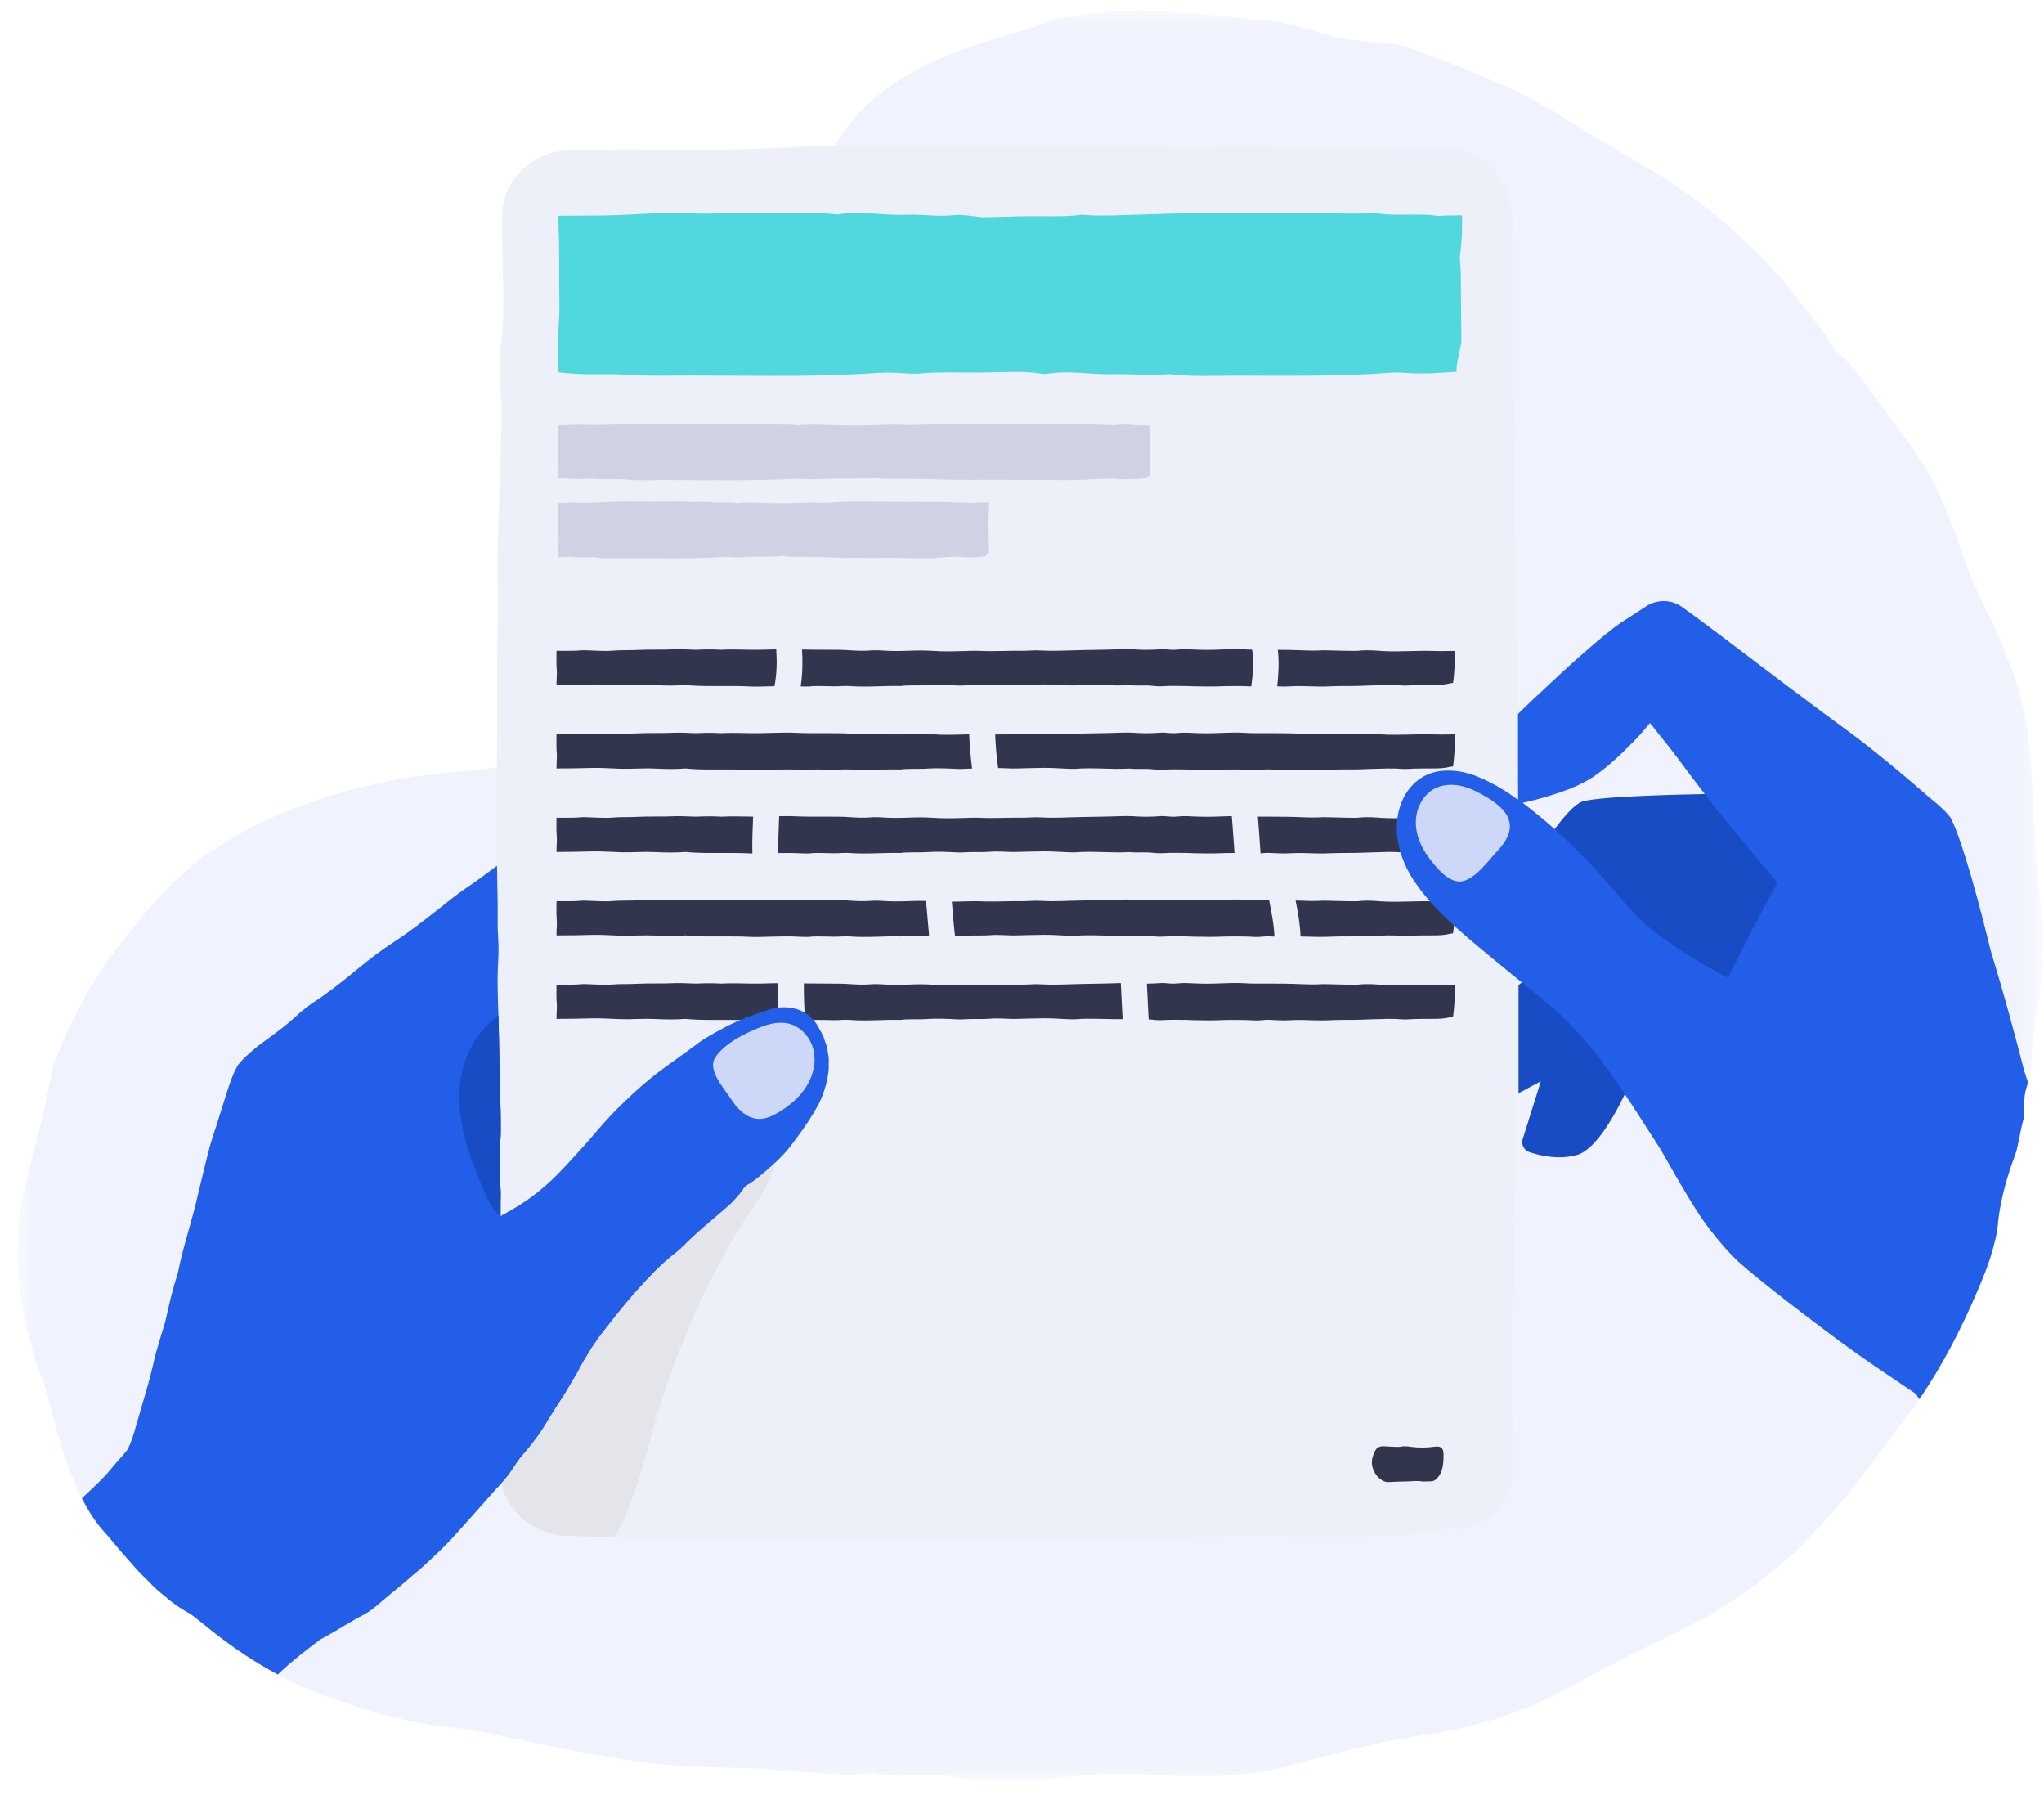
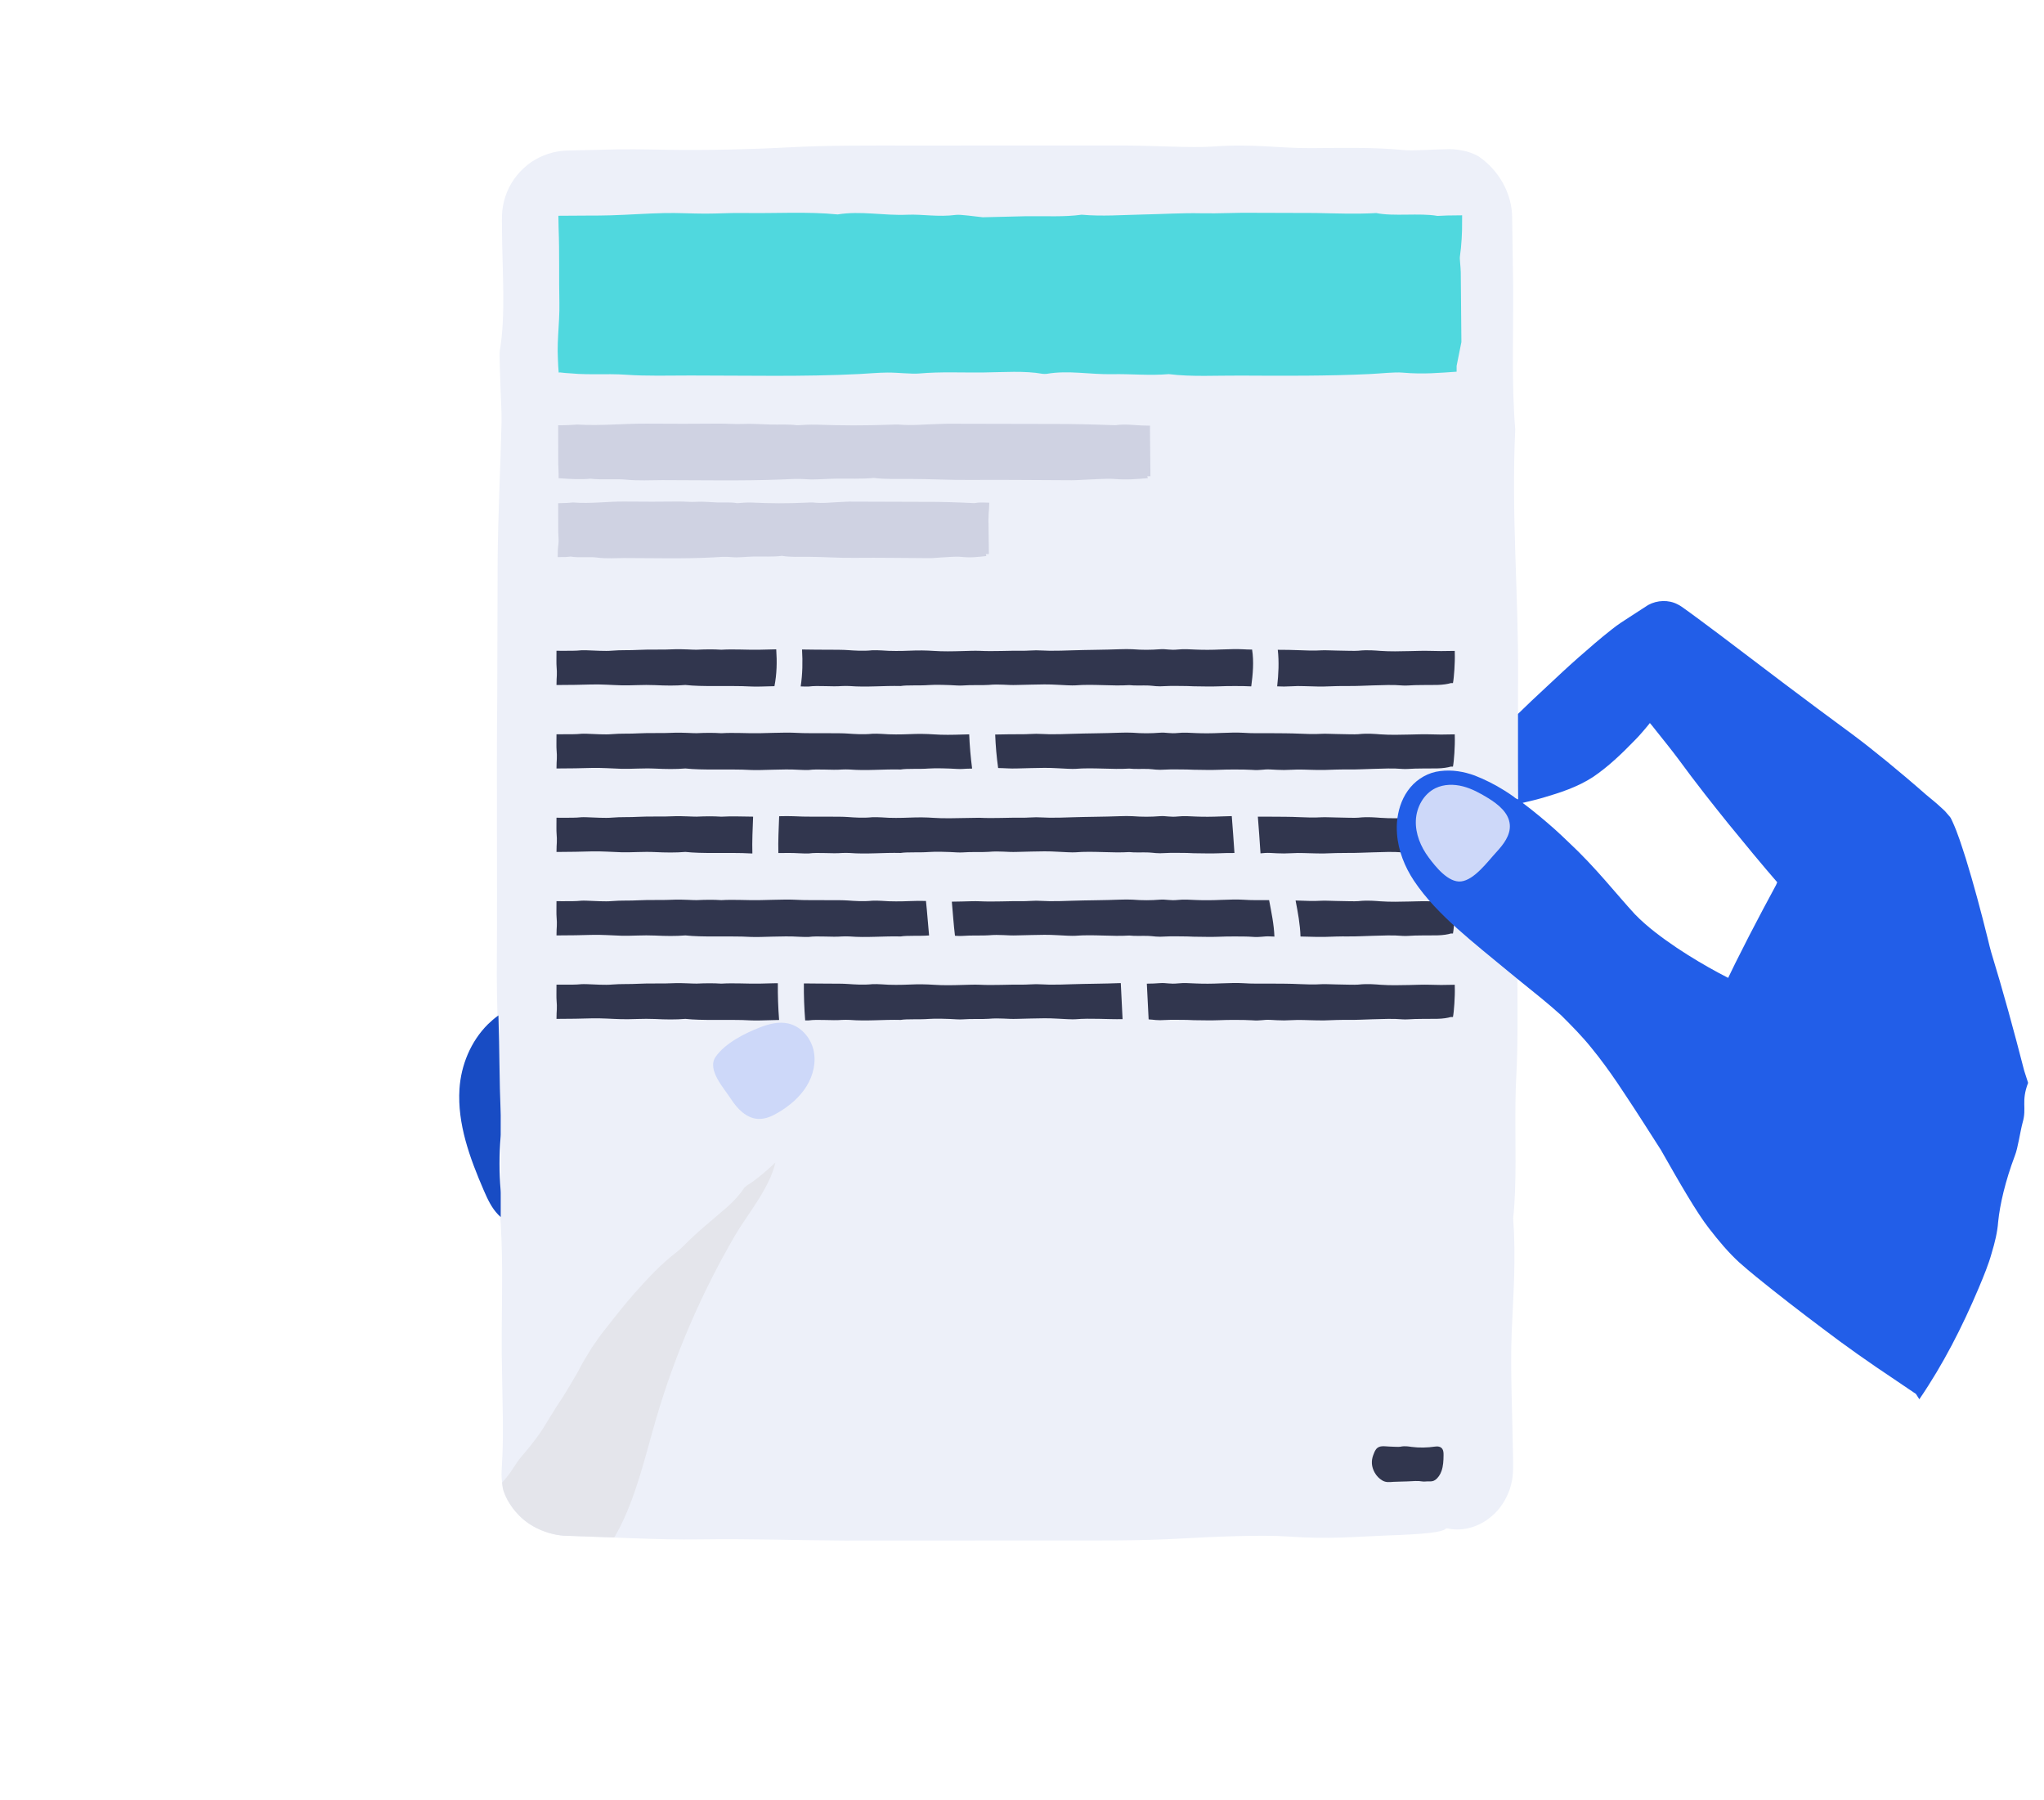
<svg xmlns="http://www.w3.org/2000/svg" xmlns:xlink="http://www.w3.org/1999/xlink" width="67px" height="59px" viewBox="0 0 67 59" version="1.1">
  <title>1DF98DEC-1DF0-4963-98D6-D27F17B347F2</title>
  <defs>
-     <polygon id="path-1" points="0 0 66.392 0 66.392 57.993 0 57.993" />
-   </defs>
+     </defs>
  <g id="Google-Version" stroke="none" stroke-width="1" fill="none" fill-rule="evenodd">
    <g id="Google_LP_business" transform="translate(-1042, -999)">
      <g id="Group" transform="translate(1042.571, 999.339)">
        <g id="Group-3">
          <mask id="mask-2" fill="white">
            <use xlink:href="#path-1" />
          </mask>
          <g id="Clip-2" />
          <path d="M66.305,32.016 C66.267,32.522 66.139,32.984 66.082,33.477 C66.022,34.026 66.006,34.929 65.93,35.092 C65.921,35.111 65.913,35.13 65.908,35.146 C65.671,35.766 65.872,35.962 65.728,36.449 C65.644,36.764 65.576,37.278 65.475,37.531 C65.157,38.374 64.983,39.138 64.926,39.704 C64.902,40.036 64.82,40.375 64.711,40.734 C64.611,41.096 64.456,41.472 64.287,41.874 C63.746,43.152 63.123,44.373 62.343,45.515 C62.188,45.741 62.027,45.964 61.859,46.184 C61.26,46.986 60.66,47.786 60.034,48.58 L59.55,49.164 C59.39,49.363 59.208,49.54 59.036,49.728 L58.503,50.282 L58.234,50.557 C58.139,50.644 58.038,50.725 57.94,50.81 C57.722,50.989 57.508,51.166 57.298,51.34 C57.084,51.511 56.882,51.688 56.659,51.827 C56.219,52.12 55.787,52.403 55.343,52.662 C54.911,52.884 54.467,53.113 54.024,53.341 C53.578,53.562 53.119,53.763 52.676,53.999 C52.368,54.176 51.987,54.345 51.631,54.538 C51.272,54.726 50.932,54.929 50.655,55.063 C49.181,55.873 47.599,56.284 46.241,56.504 C44.8,56.692 43.748,56.993 42.554,57.292 C42.206,57.377 41.864,57.478 41.521,57.567 C41.175,57.651 40.827,57.722 40.471,57.768 C40.061,57.823 39.626,57.85 39.198,57.858 C38.771,57.866 38.355,57.875 37.975,57.853 C36.678,57.798 35.576,57.739 34.026,57.937 C33.24,58.04 32.006,57.972 30.975,57.956 C30.23,57.662 28.857,57.994 28.027,57.758 C27.22,57.918 26.124,57.741 25.161,57.689 C24.8,57.673 24.394,57.619 24.065,57.611 C22.485,57.586 21.697,57.54 20.835,57.45 C19.972,57.344 19.037,57.203 17.177,56.825 C16.19,56.618 14.95,56.338 14.178,56.259 C12.614,56.109 11.091,55.628 9.666,55.065 C9.275,54.913 8.9,54.736 8.535,54.535 C7.79,54.141 7.091,53.665 6.425,53.148 C6.177,52.95 5.8,52.637 5.672,52.553 C5.416,52.411 5.149,52.243 4.902,52.031 C4.774,51.925 4.646,51.819 4.519,51.707 C4.399,51.587 4.279,51.465 4.157,51.343 C3.904,51.106 3.689,50.829 3.455,50.576 C3.23,50.318 3.02,50.046 2.795,49.804 C2.528,49.496 2.305,49.14 2.112,48.759 C1.74,48.028 1.481,47.204 1.269,46.456 C1.065,45.716 0.965,45.18 0.695,44.547 C0.606,44.31 0.494,43.93 0.42,43.611 C0.323,43.228 0.225,42.853 0.168,42.475 C0.135,42.285 0.1,42.094 0.075,41.904 C0.059,41.713 0.04,41.52 0.024,41.327 C-0.015,40.938 0.002,40.541 0.016,40.128 C0.048,39.717 0.094,39.288 0.189,38.844 C0.301,38.309 0.472,37.643 0.654,36.927 C0.747,36.571 0.826,36.202 0.921,35.826 C0.965,35.638 0.994,35.448 1.032,35.258 C1.073,35.07 1.109,34.877 1.136,34.684 C1.555,33.544 2.096,32.449 2.756,31.434 C2.971,31.084 3.259,30.749 3.51,30.415 C3.79,30.099 4.029,29.778 4.249,29.515 C5.502,28.014 6.902,27.041 8.715,26.293 C10,25.763 11.347,25.382 12.719,25.16 C13.708,25 14.707,24.951 15.698,24.813 C15.703,24.813 15.712,24.81 15.717,24.81 C16.258,24.728 16.943,24.633 17.661,24.407 C18.385,24.182 19.14,23.836 19.829,23.366 L20.242,23.042 C20.381,22.931 20.519,22.828 20.642,22.697 C20.892,22.444 21.153,22.207 21.376,21.925 C21.841,21.381 22.251,20.796 22.583,20.179 C23.016,19.39 23.377,18.765 23.679,18.034 C24.062,17.103 24.392,16.092 24.473,15.083 C24.544,14.302 24.555,13.215 24.468,12.611 C24.275,11.175 24.489,9.995 24.879,8.725 C25.202,7.686 25.458,7.156 25.689,6.607 C25.748,6.471 25.806,6.332 25.868,6.185 C25.934,6.041 26.004,5.889 26.083,5.72 C26.156,5.552 26.249,5.372 26.358,5.171 C26.41,5.07 26.466,4.964 26.526,4.853 C26.594,4.744 26.665,4.627 26.741,4.505 C26.755,4.483 26.768,4.461 26.782,4.439 C26.893,4.257 27.005,4.102 27.108,3.961 C27.222,3.806 27.32,3.667 27.427,3.553 C27.628,3.316 27.793,3.131 27.989,2.968 C28.084,2.884 28.18,2.8 28.288,2.713 C28.4,2.634 28.52,2.549 28.656,2.454 C28.789,2.356 28.944,2.261 29.123,2.158 C29.3,2.049 29.501,1.932 29.741,1.815 C30.396,1.481 31.1,1.228 31.826,1.007 C32.552,0.782 33.295,0.567 34.07,0.279 C35.25,0.091 36.449,-0.083 37.67,0.042 C38.443,0.11 39.44,0.148 40.327,0.276 C40.561,0.306 40.778,0.295 41.026,0.328 C41.444,0.387 41.844,0.486 42.22,0.586 C42.589,0.703 42.937,0.82 43.261,0.89 C43.925,1.021 44.493,1.01 45.175,1.116 C45.306,1.135 45.483,1.184 45.673,1.244 C45.861,1.31 46.057,1.388 46.231,1.456 C46.611,1.603 46.995,1.745 47.381,1.886 C47.759,2.046 48.134,2.207 48.515,2.37 C48.703,2.452 48.893,2.531 49.08,2.62 C49.263,2.715 49.445,2.813 49.63,2.908 C49.997,3.11 50.364,3.305 50.718,3.534 C51.109,3.806 51.604,4.097 52.137,4.39 C52.656,4.708 53.211,5.04 53.75,5.35 C55.39,6.37 56.991,7.741 58.207,9.253 C58.688,9.889 59.202,10.509 59.632,11.189 C60.412,11.814 61.092,13.033 61.739,13.832 C62.125,14.349 62.489,14.854 62.764,15.382 C63.033,15.915 63.262,16.445 63.461,16.975 C63.819,18.047 64.173,19.004 64.698,19.975 C64.82,20.22 64.954,20.524 65.078,20.831 C65.195,21.142 65.318,21.46 65.437,21.775 C65.551,22.096 65.644,22.422 65.723,22.743 C65.894,23.488 65.979,24.274 66.025,24.973 C66.109,26.455 66.109,27.796 66.351,29.501 C66.433,30.124 66.381,31.179 66.305,32.016" id="Fill-1" fill="#577DE9" opacity="0.3" mask="url(#mask-2)" />
        </g>
        <path d="M49.173,30.556 C49.168,30.948 49.168,31.342 49.168,31.739 C49.17,32.835 49.187,33.936 49.13,34.961 C49.116,35.22 49.108,35.483 49.105,35.755 C49.086,37.047 49.154,38.45 49.029,39.581 C49.127,40.946 49.034,42.035 48.98,43.334 C48.934,44.495 49.002,45.977 49.023,47.312 C49.023,47.508 49.034,47.68 49.023,47.884 C49.018,48.088 48.974,48.284 48.917,48.466 C48.789,48.827 48.583,49.132 48.333,49.341 C47.846,49.765 47.27,49.842 46.872,49.746 C46.861,49.746 46.853,49.749 46.843,49.749 L46.826,49.749 C46.739,49.871 46.154,49.937 44.89,49.98 C43.889,50.016 42.995,50.111 41.643,50.013 C40.803,49.953 39.187,50.019 38.116,50.081 C36.767,50.157 35.459,50.143 34.103,50.143 C31.772,50.143 29.439,50.143 27.108,50.146 C25.534,50.138 24.027,50.084 22.368,50.108 C21.653,50.119 20.916,50.097 20.168,50.07 C19.967,50.062 19.766,50.057 19.562,50.046 C19.007,50.026 18.447,50.005 17.895,49.985 C17.378,49.942 16.794,49.708 16.405,49.281 C16.288,49.162 16.16,48.988 16.068,48.822 C15.978,48.656 15.926,48.498 15.913,48.436 C15.883,48.243 15.858,48.05 15.872,47.857 C15.88,47.677 15.891,47.5 15.899,47.321 C15.913,46.967 15.915,46.603 15.913,46.233 C15.902,45.499 15.888,44.743 15.875,44.011 C15.869,43.108 15.891,42.181 15.888,41.278 C15.883,40.612 15.864,39.957 15.812,39.334 C15.962,36.479 15.695,33.947 15.714,31.16 C15.736,28.272 15.698,25.354 15.728,22.48 C15.733,20.97 15.736,19.494 15.741,18.022 C15.755,16.503 15.831,15.026 15.869,13.514 C15.877,13.158 15.845,12.736 15.834,12.339 C15.823,11.937 15.793,11.268 15.812,11.154 C16.013,9.982 15.891,8.527 15.883,7.151 C15.883,6.963 15.875,6.781 15.894,6.561 C15.918,6.351 15.97,6.144 16.052,5.946 C16.214,5.554 16.494,5.215 16.84,4.975 C17.188,4.741 17.596,4.608 18.001,4.595 C18.368,4.586 18.725,4.578 19.073,4.57 C19.953,4.54 20.519,4.556 21.329,4.57 C22.605,4.589 24.065,4.556 25.262,4.491 C26.616,4.418 27.921,4.431 29.275,4.431 C31.606,4.431 33.939,4.429 36.272,4.429 C37.257,4.431 38.486,4.513 39.171,4.464 C40.531,4.363 41.333,4.524 42.432,4.516 C43.457,4.507 44.504,4.485 45.469,4.581 C45.733,4.608 46.418,4.554 46.943,4.548 C47.112,4.546 47.324,4.581 47.506,4.624 C47.688,4.678 47.838,4.75 47.898,4.788 C48.539,5.223 48.999,5.984 48.996,6.811 C49.007,7.553 49.018,8.314 49.029,9.057 C49.037,10.629 48.974,12.266 49.097,13.731 C48.964,16.565 49.208,19.116 49.189,21.887 C49.187,22.276 49.187,22.664 49.187,23.056 C49.184,24.549 49.195,26.05 49.195,27.543 C49.195,28.554 49.189,29.558 49.173,30.556" id="Fill-4" fill="#EDF0F9" />
-         <path d="M47.115,26.51 C47.115,26.493 47.114,26.476 47.114,26.461 C46.944,26.464 46.804,26.466 46.666,26.468 C46.539,26.468 46.412,26.465 46.271,26.46 C46.09,26.454 45.843,26.465 45.629,26.469 C45.305,26.475 45.011,26.484 44.677,26.461 C44.538,26.452 44.255,26.422 43.951,26.457 C43.854,26.468 43.478,26.454 43.231,26.45 C43.07,26.448 42.864,26.437 42.76,26.443 C42.493,26.459 42.236,26.449 42.039,26.44 C41.716,26.425 41.398,26.426 41.067,26.424 C40.931,26.423 40.796,26.424 40.66,26.424 C40.689,26.825 40.724,27.225 40.747,27.626 C40.849,27.618 40.934,27.605 41.075,27.613 C41.211,27.621 41.37,27.629 41.519,27.629 C41.668,27.629 41.813,27.616 41.967,27.614 C42.092,27.612 42.226,27.62 42.358,27.622 C42.519,27.625 42.703,27.634 42.839,27.629 C43.101,27.62 43.345,27.61 43.635,27.612 C43.91,27.615 44.16,27.599 44.419,27.593 C44.775,27.584 45.077,27.566 45.409,27.595 C45.441,27.598 45.538,27.598 45.575,27.595 C45.871,27.573 46.22,27.584 46.54,27.577 C46.723,27.574 46.891,27.547 46.983,27.518 L47.056,27.518 L47.056,27.508 C47.056,27.506 47.056,27.506 47.057,27.505 C47.073,27.429 47.09,27.259 47.102,27.074 C47.106,26.969 47.111,26.875 47.115,26.796 C47.115,26.747 47.116,26.705 47.117,26.666 C47.116,26.611 47.115,26.562 47.115,26.51 M39.805,26.405 C39.678,26.407 39.547,26.411 39.449,26.416 C39.165,26.429 38.869,26.43 38.638,26.42 C38.416,26.41 38.239,26.396 38.043,26.417 C37.779,26.445 37.648,26.393 37.458,26.407 C37.142,26.432 36.871,26.432 36.552,26.408 C36.462,26.401 36.256,26.403 36.132,26.408 C35.621,26.428 35.061,26.427 34.555,26.444 C34.312,26.452 34.086,26.46 33.841,26.458 C33.688,26.457 33.543,26.443 33.394,26.443 C33.245,26.443 33.086,26.46 32.95,26.458 C32.474,26.45 32.019,26.484 31.53,26.46 C31.387,26.453 31.152,26.462 30.969,26.468 C30.643,26.477 30.35,26.484 30.025,26.462 C29.801,26.446 29.547,26.441 29.22,26.455 C28.997,26.465 28.613,26.472 28.331,26.447 C28.262,26.441 28.066,26.438 28.019,26.442 C27.724,26.472 27.436,26.451 27.231,26.436 C27.034,26.422 26.86,26.426 26.672,26.424 C26.261,26.42 25.844,26.432 25.438,26.409 C25.322,26.402 25.143,26.406 24.969,26.409 C24.954,26.812 24.932,27.214 24.943,27.616 C25.175,27.612 25.399,27.61 25.627,27.623 C25.714,27.629 25.905,27.633 25.933,27.63 C26.249,27.587 26.696,27.642 27.029,27.614 C27.079,27.61 27.225,27.61 27.278,27.614 C27.842,27.658 28.395,27.598 28.952,27.613 C29.158,27.578 29.569,27.605 29.868,27.582 C30.081,27.565 30.511,27.576 30.811,27.595 C30.852,27.598 30.945,27.598 30.978,27.595 C31.243,27.573 31.666,27.591 31.837,27.576 C32.207,27.543 32.451,27.591 32.754,27.579 C32.916,27.575 33.065,27.571 33.224,27.567 C33.524,27.559 33.808,27.554 34.102,27.573 C34.275,27.583 34.588,27.599 34.672,27.592 C35.259,27.544 35.878,27.62 36.445,27.584 C36.624,27.606 36.885,27.588 37.081,27.597 C37.267,27.605 37.327,27.637 37.66,27.615 C37.818,27.604 38.108,27.612 38.337,27.613 C38.401,27.616 38.494,27.62 38.558,27.622 C38.829,27.624 39.14,27.634 39.359,27.624 C39.548,27.615 39.717,27.614 39.893,27.614 C39.87,27.21 39.833,26.808 39.805,26.405 M24.115,26.423 C23.768,26.421 23.421,26.403 23.074,26.424 C22.805,26.406 22.542,26.41 22.262,26.423 C22.193,26.426 22.069,26.416 21.965,26.414 C21.833,26.411 21.663,26.403 21.568,26.408 C21.173,26.429 20.676,26.409 20.363,26.428 C20.075,26.446 19.766,26.43 19.503,26.454 C19.254,26.476 18.936,26.45 18.654,26.442 C18.601,26.44 18.511,26.439 18.486,26.442 C18.312,26.462 18.086,26.459 17.863,26.459 C17.803,26.458 17.738,26.458 17.67,26.458 C17.67,26.568 17.669,26.683 17.668,26.783 C17.668,26.864 17.669,26.934 17.673,26.976 C17.684,27.088 17.684,27.181 17.681,27.267 C17.679,27.307 17.676,27.35 17.674,27.393 C17.673,27.46 17.671,27.523 17.67,27.579 L17.703,27.58 C17.901,27.578 18.091,27.576 18.287,27.574 C18.457,27.571 18.63,27.566 18.807,27.562 C19.172,27.553 19.475,27.581 19.802,27.59 C20.126,27.599 20.522,27.565 20.898,27.584 C21.25,27.601 21.574,27.606 21.896,27.579 C22.162,27.608 22.503,27.616 22.878,27.613 L22.964,27.613 C23.319,27.616 23.671,27.607 24.027,27.628 C24.045,27.629 24.07,27.629 24.091,27.63 C24.079,27.228 24.1,26.826 24.115,26.423 M31.198,23.726 C31.119,23.728 31.04,23.73 30.969,23.732 C30.643,23.742 30.35,23.749 30.025,23.726 C29.801,23.711 29.547,23.705 29.22,23.72 C28.997,23.73 28.613,23.736 28.331,23.711 C28.262,23.705 28.066,23.702 28.019,23.707 C27.724,23.737 27.436,23.715 27.231,23.701 C27.034,23.687 26.86,23.691 26.672,23.689 C26.261,23.685 25.844,23.697 25.438,23.673 C25.279,23.664 25.002,23.674 24.781,23.677 C24.629,23.681 24.464,23.685 24.311,23.689 C23.9,23.695 23.486,23.664 23.074,23.689 C22.805,23.671 22.542,23.675 22.262,23.688 C22.193,23.691 22.069,23.681 21.965,23.678 C21.833,23.675 21.663,23.667 21.568,23.672 C21.173,23.694 20.676,23.674 20.363,23.693 C20.075,23.711 19.766,23.694 19.503,23.718 C19.254,23.741 18.936,23.715 18.654,23.706 C18.601,23.705 18.511,23.704 18.486,23.707 C18.312,23.726 18.086,23.723 17.863,23.723 C17.803,23.723 17.738,23.723 17.67,23.723 C17.67,23.832 17.669,23.948 17.668,24.047 C17.668,24.129 17.669,24.199 17.673,24.241 C17.684,24.353 17.684,24.446 17.681,24.532 C17.679,24.572 17.676,24.615 17.674,24.657 C17.673,24.725 17.671,24.787 17.67,24.844 L17.703,24.844 C17.901,24.842 18.091,24.841 18.287,24.839 C18.457,24.835 18.63,24.831 18.807,24.827 C19.172,24.818 19.475,24.846 19.802,24.855 C20.126,24.863 20.522,24.83 20.898,24.848 C21.25,24.865 21.574,24.871 21.896,24.844 C22.162,24.873 22.503,24.88 22.878,24.878 L22.964,24.878 C23.319,24.881 23.671,24.872 24.027,24.893 C24.198,24.903 24.512,24.891 24.749,24.885 C25.052,24.876 25.335,24.87 25.627,24.888 C25.714,24.893 25.905,24.898 25.933,24.894 C26.249,24.852 26.696,24.906 27.029,24.878 C27.079,24.874 27.225,24.874 27.278,24.878 C27.842,24.923 28.395,24.863 28.952,24.878 C29.158,24.842 29.569,24.87 29.868,24.846 C30.081,24.83 30.511,24.841 30.811,24.86 C30.852,24.863 30.945,24.863 30.978,24.86 C31.07,24.852 31.182,24.85 31.294,24.848 C31.246,24.476 31.213,24.101 31.198,23.726 M47.115,23.774 C47.115,23.758 47.114,23.741 47.114,23.726 C46.944,23.728 46.804,23.731 46.666,23.733 C46.539,23.733 46.412,23.73 46.271,23.725 C46.09,23.719 45.843,23.729 45.629,23.733 C45.305,23.74 45.011,23.749 44.677,23.726 C44.538,23.716 44.255,23.687 43.951,23.721 C43.854,23.732 43.478,23.718 43.231,23.715 C43.07,23.713 42.864,23.701 42.76,23.708 C42.493,23.724 42.236,23.713 42.039,23.704 C41.716,23.69 41.398,23.69 41.067,23.688 C40.77,23.687 40.474,23.696 40.171,23.674 C40.021,23.663 39.66,23.67 39.449,23.68 C39.165,23.694 38.869,23.695 38.638,23.685 C38.416,23.675 38.239,23.66 38.043,23.681 C37.779,23.709 37.648,23.657 37.458,23.672 C37.142,23.697 36.871,23.697 36.552,23.672 C36.462,23.666 36.256,23.667 36.132,23.672 C35.621,23.693 35.061,23.692 34.555,23.709 C34.312,23.717 34.086,23.725 33.841,23.723 C33.688,23.721 33.543,23.708 33.394,23.708 C33.245,23.708 33.086,23.724 32.95,23.722 C32.647,23.718 32.351,23.728 32.05,23.732 C32.064,24.099 32.096,24.466 32.147,24.83 C32.362,24.832 32.545,24.852 32.754,24.844 C32.916,24.84 33.065,24.836 33.224,24.832 C33.524,24.823 33.808,24.819 34.102,24.837 C34.275,24.848 34.588,24.863 34.672,24.857 C35.259,24.808 35.878,24.884 36.445,24.848 C36.624,24.87 36.885,24.853 37.081,24.861 C37.267,24.869 37.327,24.902 37.66,24.88 C37.818,24.869 38.108,24.877 38.337,24.878 C38.401,24.881 38.494,24.884 38.558,24.886 C38.829,24.889 39.14,24.898 39.359,24.888 C39.558,24.879 39.734,24.878 39.921,24.878 C40.107,24.879 40.339,24.88 40.469,24.89 C40.757,24.914 40.832,24.863 41.075,24.877 C41.211,24.885 41.37,24.894 41.519,24.894 C41.668,24.894 41.813,24.881 41.967,24.879 C42.092,24.877 42.226,24.884 42.358,24.887 C42.519,24.89 42.703,24.898 42.839,24.893 C43.101,24.884 43.345,24.874 43.635,24.877 C43.91,24.88 44.16,24.864 44.419,24.858 C44.775,24.849 45.077,24.831 45.409,24.86 C45.441,24.863 45.538,24.863 45.575,24.86 C45.871,24.838 46.22,24.848 46.54,24.842 C46.723,24.839 46.891,24.812 46.983,24.783 L47.056,24.783 L47.056,24.772 C47.056,24.771 47.056,24.771 47.057,24.77 C47.073,24.694 47.09,24.524 47.102,24.339 C47.106,24.234 47.111,24.139 47.115,24.06 C47.115,24.012 47.116,23.97 47.117,23.93 C47.116,23.876 47.115,23.826 47.115,23.774 M47.115,29.245 C47.115,29.228 47.114,29.212 47.114,29.197 C46.944,29.199 46.804,29.201 46.666,29.203 C46.539,29.203 46.412,29.201 46.271,29.196 C46.09,29.189 45.843,29.2 45.629,29.204 C45.305,29.211 45.011,29.22 44.677,29.197 C44.538,29.187 44.255,29.158 43.951,29.192 C43.854,29.203 43.478,29.189 43.231,29.186 C43.07,29.184 42.864,29.172 42.76,29.178 C42.493,29.194 42.236,29.184 42.039,29.175 C41.992,29.173 41.944,29.173 41.897,29.171 C41.972,29.563 42.046,29.954 42.058,30.351 C42.157,30.353 42.257,30.356 42.358,30.358 C42.519,30.361 42.703,30.369 42.839,30.364 C43.101,30.355 43.345,30.345 43.635,30.348 C43.91,30.351 44.16,30.334 44.419,30.328 C44.775,30.319 45.077,30.302 45.409,30.331 C45.441,30.334 45.538,30.334 45.575,30.331 C45.871,30.308 46.22,30.319 46.54,30.313 C46.723,30.309 46.891,30.283 46.983,30.253 L47.056,30.253 L47.056,30.243 C47.056,30.242 47.056,30.242 47.057,30.24 C47.073,30.164 47.09,29.995 47.102,29.81 C47.106,29.705 47.111,29.61 47.115,29.531 C47.115,29.483 47.116,29.441 47.117,29.401 C47.116,29.347 47.115,29.297 47.115,29.245 M41.029,29.159 C40.745,29.158 40.461,29.166 40.171,29.145 C40.021,29.133 39.66,29.141 39.449,29.151 C39.165,29.164 38.869,29.165 38.638,29.155 C38.416,29.146 38.239,29.131 38.043,29.152 C37.779,29.18 37.648,29.128 37.458,29.143 C37.142,29.168 36.871,29.168 36.552,29.143 C36.462,29.136 36.256,29.138 36.132,29.143 C35.621,29.164 35.061,29.162 34.555,29.179 C34.312,29.187 34.086,29.196 33.841,29.193 C33.688,29.192 33.543,29.178 33.394,29.178 C33.245,29.178 33.086,29.195 32.95,29.193 C32.474,29.186 32.019,29.219 31.53,29.196 C31.387,29.189 31.152,29.198 30.969,29.203 C30.852,29.206 30.741,29.208 30.629,29.209 C30.663,29.582 30.687,29.955 30.732,30.326 C30.759,30.328 30.786,30.329 30.811,30.331 C30.852,30.334 30.945,30.334 30.978,30.331 C31.243,30.308 31.666,30.326 31.837,30.311 C32.207,30.278 32.451,30.326 32.754,30.314 C32.916,30.31 33.065,30.306 33.224,30.303 C33.524,30.294 33.808,30.29 34.102,30.308 C34.275,30.319 34.588,30.334 34.672,30.327 C35.259,30.279 35.878,30.355 36.445,30.319 C36.624,30.341 36.885,30.324 37.081,30.332 C37.267,30.34 37.327,30.372 37.66,30.35 C37.818,30.339 38.108,30.348 38.337,30.349 C38.401,30.351 38.494,30.355 38.558,30.357 C38.829,30.359 39.14,30.369 39.359,30.359 C39.558,30.35 39.734,30.349 39.921,30.349 C40.107,30.35 40.339,30.35 40.469,30.361 C40.757,30.385 40.832,30.334 41.075,30.348 C41.115,30.35 41.16,30.352 41.203,30.354 C41.188,29.951 41.104,29.557 41.029,29.159 M29.781,29.186 C29.617,29.181 29.435,29.181 29.22,29.191 C28.997,29.201 28.613,29.207 28.331,29.182 C28.262,29.176 28.066,29.173 28.019,29.178 C27.724,29.207 27.436,29.186 27.231,29.171 C27.034,29.158 26.86,29.161 26.672,29.16 C26.261,29.156 25.844,29.168 25.438,29.144 C25.279,29.135 25.002,29.145 24.781,29.148 C24.629,29.152 24.464,29.156 24.311,29.159 C23.9,29.166 23.486,29.134 23.074,29.159 C22.805,29.141 22.542,29.146 22.262,29.159 C22.193,29.162 22.069,29.151 21.965,29.149 C21.833,29.146 21.663,29.138 21.568,29.143 C21.173,29.164 20.676,29.145 20.363,29.164 C20.075,29.181 19.766,29.165 19.503,29.189 C19.254,29.212 18.936,29.185 18.654,29.177 C18.601,29.175 18.511,29.174 18.486,29.177 C18.312,29.197 18.086,29.194 17.863,29.194 C17.803,29.194 17.738,29.194 17.67,29.193 C17.67,29.303 17.669,29.418 17.668,29.518 C17.668,29.6 17.669,29.67 17.673,29.711 C17.684,29.824 17.684,29.917 17.681,30.003 C17.679,30.042 17.676,30.086 17.674,30.128 C17.673,30.196 17.671,30.258 17.67,30.315 L17.703,30.315 C17.901,30.313 18.091,30.312 18.287,30.31 C18.457,30.306 18.63,30.302 18.807,30.298 C19.172,30.288 19.475,30.316 19.802,30.325 C20.126,30.334 20.522,30.301 20.898,30.319 C21.25,30.336 21.574,30.341 21.896,30.315 C22.162,30.344 22.503,30.351 22.878,30.349 L22.964,30.349 C23.319,30.352 23.671,30.343 24.027,30.364 C24.198,30.373 24.512,30.362 24.749,30.355 C25.052,30.347 25.335,30.341 25.627,30.359 C25.714,30.364 25.905,30.369 25.933,30.365 C26.249,30.323 26.696,30.377 27.029,30.349 C27.079,30.345 27.225,30.345 27.278,30.349 C27.842,30.394 28.395,30.334 28.952,30.349 C29.158,30.313 29.569,30.34 29.868,30.317 C29.872,30.316 29.879,30.316 29.883,30.316 C29.846,29.94 29.822,29.562 29.781,29.186 M17.681,21.796 C17.679,21.836 17.676,21.88 17.674,21.922 C17.673,21.99 17.671,22.052 17.67,22.109 L17.703,22.109 C17.901,22.107 18.091,22.106 18.287,22.104 C18.457,22.1 18.63,22.096 18.807,22.092 C19.172,22.083 19.475,22.111 19.802,22.119 C20.126,22.128 20.522,22.095 20.898,22.113 C21.25,22.13 21.574,22.135 21.896,22.108 C22.162,22.138 22.503,22.145 22.878,22.142 L22.964,22.142 C23.319,22.146 23.671,22.137 24.027,22.157 C24.198,22.167 24.512,22.156 24.749,22.149 C24.771,22.149 24.792,22.149 24.814,22.148 C24.893,21.753 24.901,21.345 24.873,20.94 C24.842,20.941 24.81,20.942 24.781,20.942 C24.629,20.946 24.464,20.95 24.311,20.953 C23.9,20.96 23.486,20.928 23.074,20.953 C22.805,20.935 22.542,20.94 22.262,20.953 C22.193,20.956 22.069,20.946 21.965,20.943 C21.833,20.94 21.663,20.932 21.568,20.937 C21.173,20.959 20.676,20.939 20.363,20.958 C20.075,20.975 19.766,20.959 19.503,20.983 C19.254,21.005 18.936,20.979 18.654,20.971 C18.601,20.969 18.511,20.969 18.486,20.971 C18.312,20.991 18.086,20.988 17.863,20.988 C17.803,20.988 17.738,20.987 17.67,20.987 C17.67,21.097 17.669,21.213 17.668,21.312 C17.668,21.393 17.669,21.463 17.673,21.505 C17.684,21.618 17.684,21.711 17.681,21.796 M47.115,21.039 C47.115,21.022 47.114,21.006 47.114,20.991 C46.944,20.993 46.804,20.995 46.666,20.997 C46.539,20.997 46.412,20.995 46.271,20.99 C46.09,20.984 45.843,20.994 45.629,20.998 C45.305,21.005 45.011,21.014 44.677,20.991 C44.538,20.981 44.255,20.952 43.951,20.986 C43.854,20.997 43.478,20.983 43.231,20.98 C43.07,20.978 42.864,20.966 42.76,20.972 C42.493,20.989 42.236,20.978 42.039,20.969 C41.797,20.958 41.556,20.956 41.313,20.955 C41.358,21.35 41.338,21.754 41.293,22.153 C41.368,22.156 41.445,22.159 41.519,22.159 C41.668,22.159 41.813,22.145 41.967,22.143 C42.092,22.142 42.226,22.149 42.358,22.151 C42.519,22.155 42.703,22.163 42.839,22.158 C43.101,22.149 43.345,22.139 43.635,22.142 C43.91,22.145 44.16,22.129 44.419,22.122 C44.775,22.113 45.077,22.096 45.409,22.125 C45.441,22.128 45.538,22.128 45.575,22.125 C45.871,22.103 46.22,22.113 46.54,22.107 C46.723,22.103 46.891,22.076 46.983,22.047 L47.056,22.047 L47.056,22.037 C47.056,22.036 47.056,22.036 47.057,22.034 C47.073,21.958 47.09,21.789 47.102,21.604 C47.106,21.499 47.111,21.404 47.115,21.325 C47.115,21.277 47.116,21.235 47.117,21.195 C47.116,21.141 47.115,21.091 47.115,21.039 M40.471,20.948 C40.371,20.946 40.272,20.946 40.171,20.938 C40.021,20.928 39.66,20.935 39.449,20.945 C39.165,20.959 38.869,20.959 38.638,20.949 C38.416,20.94 38.239,20.925 38.043,20.946 C37.779,20.974 37.648,20.922 37.458,20.937 C37.142,20.961 36.871,20.962 36.552,20.937 C36.462,20.931 36.256,20.932 36.132,20.937 C35.621,20.957 35.061,20.956 34.555,20.973 C34.312,20.981 34.086,20.989 33.841,20.987 C33.688,20.986 33.543,20.972 33.394,20.972 C33.245,20.972 33.086,20.989 32.95,20.987 C32.474,20.979 32.019,21.013 31.53,20.989 C31.387,20.983 31.152,20.992 30.969,20.997 C30.643,21.006 30.35,21.013 30.025,20.991 C29.801,20.976 29.547,20.97 29.22,20.985 C28.997,20.995 28.613,21.001 28.331,20.976 C28.262,20.97 28.066,20.967 28.019,20.971 C27.724,21.002 27.436,20.98 27.231,20.966 C27.034,20.952 26.86,20.956 26.672,20.953 C26.355,20.951 26.035,20.953 25.719,20.945 C25.743,21.349 25.736,21.752 25.675,22.155 C25.77,22.159 25.909,22.162 25.933,22.159 C26.249,22.117 26.696,22.171 27.029,22.143 C27.079,22.139 27.225,22.139 27.278,22.143 C27.842,22.187 28.395,22.128 28.952,22.142 C29.158,22.107 29.569,22.134 29.868,22.111 C30.081,22.094 30.511,22.106 30.811,22.125 C30.852,22.127 30.945,22.128 30.978,22.125 C31.243,22.102 31.666,22.121 31.837,22.106 C32.207,22.072 32.451,22.12 32.754,22.108 C32.916,22.104 33.065,22.101 33.224,22.097 C33.524,22.088 33.808,22.084 34.102,22.102 C34.275,22.113 34.588,22.128 34.672,22.121 C35.259,22.073 35.878,22.149 36.445,22.113 C36.624,22.135 36.885,22.118 37.081,22.126 C37.267,22.134 37.327,22.167 37.66,22.144 C37.818,22.134 38.108,22.141 38.337,22.143 C38.401,22.145 38.494,22.149 38.558,22.151 C38.829,22.154 39.14,22.163 39.359,22.153 C39.558,22.144 39.734,22.143 39.921,22.143 C40.097,22.144 40.311,22.144 40.443,22.154 C40.496,21.768 40.535,21.337 40.471,20.948 M36.167,31.878 C36.155,31.878 36.142,31.878 36.132,31.878 C35.621,31.899 35.061,31.898 34.555,31.915 C34.312,31.923 34.086,31.931 33.841,31.929 C33.688,31.927 33.543,31.913 33.394,31.913 C33.245,31.913 33.086,31.93 32.95,31.928 C32.474,31.921 32.019,31.955 31.53,31.931 C31.387,31.924 31.152,31.933 30.969,31.938 C30.643,31.948 30.35,31.954 30.025,31.932 C29.801,31.917 29.547,31.911 29.22,31.926 C28.997,31.936 28.613,31.943 28.331,31.918 C28.262,31.911 28.066,31.908 28.019,31.913 C27.724,31.943 27.436,31.921 27.231,31.907 C27.034,31.893 26.86,31.897 26.672,31.895 C26.375,31.892 26.076,31.893 25.779,31.888 C25.775,32.293 25.79,32.697 25.822,33.101 C25.874,33.102 25.92,33.102 25.933,33.1 C26.249,33.058 26.696,33.112 27.029,33.084 C27.079,33.08 27.225,33.08 27.278,33.084 C27.842,33.129 28.395,33.069 28.952,33.084 C29.158,33.048 29.569,33.076 29.868,33.052 C30.081,33.035 30.511,33.047 30.811,33.066 C30.852,33.069 30.945,33.069 30.978,33.066 C31.243,33.044 31.666,33.062 31.837,33.047 C32.207,33.014 32.451,33.061 32.754,33.05 C32.916,33.045 33.065,33.042 33.224,33.038 C33.524,33.029 33.808,33.025 34.102,33.043 C34.275,33.054 34.588,33.07 34.672,33.063 C35.185,33.02 35.72,33.069 36.226,33.059 C36.205,32.665 36.186,32.271 36.167,31.878 M47.115,31.98 C47.115,31.964 47.114,31.947 47.114,31.932 C46.944,31.934 46.804,31.936 46.666,31.939 C46.539,31.939 46.412,31.936 46.271,31.931 C46.09,31.925 45.843,31.935 45.629,31.94 C45.305,31.946 45.011,31.955 44.677,31.932 C44.538,31.922 44.255,31.893 43.951,31.927 C43.854,31.938 43.478,31.924 43.231,31.921 C43.07,31.919 42.864,31.907 42.76,31.913 C42.493,31.93 42.236,31.92 42.039,31.911 C41.716,31.895 41.398,31.896 41.067,31.894 C40.77,31.893 40.474,31.902 40.171,31.88 C40.021,31.869 39.66,31.876 39.449,31.886 C39.165,31.9 38.869,31.901 38.638,31.89 C38.416,31.881 38.239,31.866 38.043,31.887 C37.779,31.916 37.648,31.863 37.458,31.878 C37.305,31.89 37.163,31.896 37.021,31.896 C37.04,32.287 37.059,32.677 37.08,33.067 C37.08,33.067 37.081,33.067 37.081,33.067 C37.267,33.075 37.327,33.108 37.66,33.086 C37.818,33.075 38.108,33.083 38.337,33.084 C38.401,33.087 38.494,33.09 38.558,33.093 C38.829,33.095 39.14,33.104 39.359,33.094 C39.558,33.085 39.734,33.084 39.921,33.084 C40.107,33.085 40.339,33.086 40.469,33.096 C40.757,33.12 40.832,33.069 41.075,33.083 C41.211,33.091 41.37,33.1 41.519,33.1 C41.668,33.1 41.813,33.086 41.967,33.085 C42.092,33.083 42.226,33.091 42.358,33.093 C42.519,33.096 42.703,33.104 42.839,33.1 C43.101,33.091 43.345,33.08 43.635,33.083 C43.91,33.086 44.16,33.07 44.419,33.063 C44.775,33.055 45.077,33.037 45.409,33.066 C45.441,33.069 45.538,33.069 45.575,33.066 C45.871,33.044 46.22,33.054 46.54,33.048 C46.723,33.045 46.891,33.018 46.983,32.989 L47.056,32.989 L47.056,32.978 C47.056,32.977 47.056,32.977 47.057,32.976 C47.073,32.9 47.09,32.73 47.102,32.545 C47.106,32.44 47.111,32.345 47.115,32.266 C47.115,32.218 47.116,32.176 47.117,32.136 C47.116,32.082 47.115,32.032 47.115,31.98 M24.967,33.086 C24.895,33.088 24.824,33.088 24.749,33.091 C24.512,33.097 24.198,33.109 24.027,33.099 C23.671,33.078 23.319,33.087 22.964,33.084 L22.878,33.084 C22.503,33.086 22.162,33.079 21.896,33.05 C21.574,33.077 21.25,33.072 20.898,33.054 C20.522,33.036 20.126,33.069 19.802,33.06 C19.475,33.052 19.172,33.024 18.807,33.033 C18.63,33.037 18.457,33.041 18.287,33.045 C18.091,33.047 17.901,33.049 17.703,33.05 L17.67,33.05 C17.671,32.994 17.673,32.931 17.674,32.863 C17.676,32.821 17.679,32.778 17.681,32.738 C17.684,32.652 17.684,32.559 17.673,32.447 C17.669,32.405 17.668,32.335 17.668,32.253 C17.669,32.154 17.67,32.038 17.67,31.929 C17.738,31.929 17.803,31.929 17.863,31.929 C18.086,31.93 18.312,31.932 18.486,31.913 C18.511,31.91 18.601,31.911 18.654,31.912 C18.936,31.921 19.254,31.947 19.503,31.924 C19.766,31.901 20.075,31.916 20.363,31.899 C20.676,31.88 21.173,31.9 21.568,31.879 C21.663,31.874 21.833,31.881 21.965,31.885 C22.069,31.887 22.193,31.897 22.262,31.894 C22.542,31.881 22.805,31.877 23.074,31.895 C23.486,31.87 23.9,31.901 24.311,31.895 C24.464,31.891 24.629,31.887 24.781,31.883 C24.827,31.883 24.877,31.882 24.926,31.881 C24.922,32.284 24.936,32.685 24.967,33.086" id="Fill-6" fill="#31364E" />
-         <path d="M26.594,34.314 L26.594,34.679 C26.586,34.793 26.57,34.91 26.545,35.024 C26.48,35.35 26.358,35.668 26.23,35.902 C26.184,35.984 26.14,36.06 26.097,36.133 C25.857,36.53 25.621,36.857 25.327,37.237 C25.21,37.392 25.036,37.577 24.846,37.757 C24.506,38.083 24.117,38.393 23.945,38.486 L23.94,38.486 C23.935,38.491 23.929,38.496 23.924,38.499 C23.891,38.529 23.853,38.562 23.818,38.592 C23.723,38.752 23.508,39.005 23.238,39.239 C22.768,39.647 22.241,40.071 21.841,40.484 C21.792,40.536 21.653,40.661 21.602,40.699 C21.09,41.091 20.693,41.523 20.234,42.034 C19.905,42.407 19.606,42.787 19.282,43.201 C19.103,43.416 18.964,43.631 18.823,43.835 C18.695,44.049 18.561,44.251 18.447,44.473 C18.39,44.588 18.314,44.718 18.232,44.854 C18.148,44.993 18.061,45.142 17.979,45.279 C17.849,45.501 17.691,45.714 17.566,45.928 C17.4,46.179 17.267,46.434 17.096,46.671 C16.924,46.908 16.734,47.152 16.557,47.351 C16.261,47.699 16.233,47.87 15.888,48.245 C15.872,48.262 15.856,48.281 15.839,48.297 C15.66,48.477 15.369,48.825 15.124,49.094 C14.934,49.306 14.757,49.507 14.556,49.733 C14.501,49.79 14.45,49.85 14.392,49.912 C14.112,50.239 13.667,50.657 13.278,51.014 C13.171,51.114 13.057,51.196 12.946,51.294 C12.612,51.595 12.165,51.944 11.929,52.15 C11.436,52.585 11.29,52.591 10.98,52.781 C10.811,52.874 10.612,52.996 10.43,53.105 C10.246,53.213 10.063,53.317 9.911,53.399 C9.481,53.727 9.03,54.067 8.611,54.462 C8.587,54.486 8.56,54.511 8.535,54.535 C7.79,54.141 7.091,53.665 6.425,53.148 C6.177,52.95 5.8,52.637 5.672,52.553 C5.416,52.412 5.149,52.243 4.902,52.03 C4.774,51.925 4.646,51.819 4.518,51.707 C4.399,51.588 4.279,51.465 4.157,51.343 C3.904,51.106 3.689,50.829 3.455,50.576 C3.23,50.318 3.02,50.046 2.794,49.804 C2.528,49.496 2.305,49.14 2.112,48.759 C2.455,48.441 2.819,48.107 3.072,47.794 C3.224,47.598 3.439,47.386 3.589,47.193 C3.708,46.994 3.804,46.698 3.874,46.437 C4.032,45.86 4.331,44.944 4.491,44.194 C4.53,44.011 4.63,43.699 4.701,43.451 C4.755,43.258 4.837,43.03 4.864,42.897 C4.978,42.366 5.098,41.871 5.261,41.373 C5.414,40.585 5.672,39.824 5.862,39.046 C5.932,38.749 6.004,38.453 6.074,38.156 C6.177,37.741 6.3,37.213 6.4,36.919 C6.528,36.544 6.642,36.161 6.765,35.775 C6.825,35.581 6.884,35.391 6.952,35.198 C7.021,35.002 7.088,34.814 7.2,34.613 C7.26,34.505 7.331,34.447 7.396,34.374 C7.464,34.3 7.532,34.241 7.6,34.181 C7.736,34.058 7.874,33.939 8.032,33.83 C8.356,33.591 8.818,33.27 9.234,32.87 C9.297,32.808 9.601,32.576 9.715,32.503 C10.177,32.204 10.762,31.739 11.094,31.461 C11.584,31.054 11.983,30.763 12.348,30.526 C12.878,30.181 13.326,29.827 13.824,29.436 C14.102,29.215 14.458,28.927 14.689,28.775 C14.792,28.704 14.888,28.639 14.983,28.574 C15.086,28.498 15.189,28.424 15.29,28.35 C15.423,28.253 15.557,28.152 15.69,28.054 C15.709,28.032 15.717,28.032 15.72,28.043 C15.725,28.06 15.72,28.095 15.722,28.114 L15.725,28.236 L15.728,28.481 C15.733,28.731 15.736,28.979 15.741,29.226 C15.744,29.452 15.747,29.681 15.741,29.912 C15.739,30.178 15.771,30.485 15.771,30.776 C15.771,31.064 15.744,31.347 15.741,31.644 C15.736,32.087 15.75,32.5 15.766,32.935 C15.766,32.965 15.768,32.998 15.768,33.028 C15.785,33.555 15.793,34.11 15.804,34.665 C15.806,34.834 15.809,35.002 15.812,35.168 C15.818,35.481 15.826,35.791 15.839,36.093 C15.842,36.125 15.842,36.163 15.842,36.201 L15.842,36.261 C15.845,36.302 15.845,36.343 15.845,36.383 C15.847,36.549 15.847,36.726 15.842,36.846 C15.842,36.87 15.842,36.892 15.839,36.911 C15.79,37.528 15.79,38.056 15.839,38.67 C15.839,38.695 15.842,38.72 15.842,38.741 L15.842,38.872 C15.839,38.978 15.829,39.079 15.82,39.184 C15.82,39.196 15.818,39.209 15.818,39.22 C15.812,39.296 15.806,39.375 15.806,39.465 L15.806,39.524 C15.809,39.532 15.815,39.541 15.823,39.538 L15.826,39.535 C15.829,39.535 15.829,39.535 15.831,39.532 C15.834,39.53 15.839,39.519 15.842,39.516 C15.845,39.514 15.845,39.511 15.845,39.511 C15.858,39.503 15.815,39.527 15.929,39.462 C16.087,39.372 16.253,39.28 16.435,39.168 C16.81,38.937 17.261,38.589 17.642,38.206 C17.933,37.923 18.387,37.411 18.578,37.202 C18.771,36.996 18.961,36.754 19.157,36.536 C19.353,36.316 19.551,36.101 19.761,35.897 C20.223,35.443 20.691,35.027 21.202,34.654 C21.514,34.426 21.925,34.137 22.347,33.822 C22.507,33.697 22.863,33.501 23.144,33.351 C23.358,33.234 23.638,33.107 23.889,33.006 C24.144,32.908 24.367,32.837 24.459,32.805 C24.745,32.693 25.052,32.644 25.321,32.682 C25.593,32.712 25.8,32.835 25.92,32.919 C26.056,33.036 26.178,33.167 26.249,33.311 C26.325,33.455 26.415,33.585 26.456,33.74 C26.456,33.743 26.458,33.746 26.458,33.748 C26.486,33.819 26.513,33.89 26.535,33.963 C26.545,34.04 26.559,34.118 26.573,34.197 L26.594,34.314 Z" id="Fill-8" fill="#225EE8" />
+         <path d="M47.115,26.51 C47.115,26.493 47.114,26.476 47.114,26.461 C46.944,26.464 46.804,26.466 46.666,26.468 C46.539,26.468 46.412,26.465 46.271,26.46 C46.09,26.454 45.843,26.465 45.629,26.469 C45.305,26.475 45.011,26.484 44.677,26.461 C44.538,26.452 44.255,26.422 43.951,26.457 C43.854,26.468 43.478,26.454 43.231,26.45 C43.07,26.448 42.864,26.437 42.76,26.443 C42.493,26.459 42.236,26.449 42.039,26.44 C41.716,26.425 41.398,26.426 41.067,26.424 C40.931,26.423 40.796,26.424 40.66,26.424 C40.689,26.825 40.724,27.225 40.747,27.626 C40.849,27.618 40.934,27.605 41.075,27.613 C41.211,27.621 41.37,27.629 41.519,27.629 C41.668,27.629 41.813,27.616 41.967,27.614 C42.092,27.612 42.226,27.62 42.358,27.622 C42.519,27.625 42.703,27.634 42.839,27.629 C43.101,27.62 43.345,27.61 43.635,27.612 C43.91,27.615 44.16,27.599 44.419,27.593 C44.775,27.584 45.077,27.566 45.409,27.595 C45.441,27.598 45.538,27.598 45.575,27.595 C45.871,27.573 46.22,27.584 46.54,27.577 C46.723,27.574 46.891,27.547 46.983,27.518 L47.056,27.518 L47.056,27.508 C47.056,27.506 47.056,27.506 47.057,27.505 C47.073,27.429 47.09,27.259 47.102,27.074 C47.106,26.969 47.111,26.875 47.115,26.796 C47.115,26.747 47.116,26.705 47.117,26.666 C47.116,26.611 47.115,26.562 47.115,26.51 M39.805,26.405 C39.678,26.407 39.547,26.411 39.449,26.416 C39.165,26.429 38.869,26.43 38.638,26.42 C38.416,26.41 38.239,26.396 38.043,26.417 C37.779,26.445 37.648,26.393 37.458,26.407 C37.142,26.432 36.871,26.432 36.552,26.408 C36.462,26.401 36.256,26.403 36.132,26.408 C35.621,26.428 35.061,26.427 34.555,26.444 C34.312,26.452 34.086,26.46 33.841,26.458 C33.688,26.457 33.543,26.443 33.394,26.443 C33.245,26.443 33.086,26.46 32.95,26.458 C32.474,26.45 32.019,26.484 31.53,26.46 C30.643,26.477 30.35,26.484 30.025,26.462 C29.801,26.446 29.547,26.441 29.22,26.455 C28.997,26.465 28.613,26.472 28.331,26.447 C28.262,26.441 28.066,26.438 28.019,26.442 C27.724,26.472 27.436,26.451 27.231,26.436 C27.034,26.422 26.86,26.426 26.672,26.424 C26.261,26.42 25.844,26.432 25.438,26.409 C25.322,26.402 25.143,26.406 24.969,26.409 C24.954,26.812 24.932,27.214 24.943,27.616 C25.175,27.612 25.399,27.61 25.627,27.623 C25.714,27.629 25.905,27.633 25.933,27.63 C26.249,27.587 26.696,27.642 27.029,27.614 C27.079,27.61 27.225,27.61 27.278,27.614 C27.842,27.658 28.395,27.598 28.952,27.613 C29.158,27.578 29.569,27.605 29.868,27.582 C30.081,27.565 30.511,27.576 30.811,27.595 C30.852,27.598 30.945,27.598 30.978,27.595 C31.243,27.573 31.666,27.591 31.837,27.576 C32.207,27.543 32.451,27.591 32.754,27.579 C32.916,27.575 33.065,27.571 33.224,27.567 C33.524,27.559 33.808,27.554 34.102,27.573 C34.275,27.583 34.588,27.599 34.672,27.592 C35.259,27.544 35.878,27.62 36.445,27.584 C36.624,27.606 36.885,27.588 37.081,27.597 C37.267,27.605 37.327,27.637 37.66,27.615 C37.818,27.604 38.108,27.612 38.337,27.613 C38.401,27.616 38.494,27.62 38.558,27.622 C38.829,27.624 39.14,27.634 39.359,27.624 C39.548,27.615 39.717,27.614 39.893,27.614 C39.87,27.21 39.833,26.808 39.805,26.405 M24.115,26.423 C23.768,26.421 23.421,26.403 23.074,26.424 C22.805,26.406 22.542,26.41 22.262,26.423 C22.193,26.426 22.069,26.416 21.965,26.414 C21.833,26.411 21.663,26.403 21.568,26.408 C21.173,26.429 20.676,26.409 20.363,26.428 C20.075,26.446 19.766,26.43 19.503,26.454 C19.254,26.476 18.936,26.45 18.654,26.442 C18.601,26.44 18.511,26.439 18.486,26.442 C18.312,26.462 18.086,26.459 17.863,26.459 C17.803,26.458 17.738,26.458 17.67,26.458 C17.67,26.568 17.669,26.683 17.668,26.783 C17.668,26.864 17.669,26.934 17.673,26.976 C17.684,27.088 17.684,27.181 17.681,27.267 C17.679,27.307 17.676,27.35 17.674,27.393 C17.673,27.46 17.671,27.523 17.67,27.579 L17.703,27.58 C17.901,27.578 18.091,27.576 18.287,27.574 C18.457,27.571 18.63,27.566 18.807,27.562 C19.172,27.553 19.475,27.581 19.802,27.59 C20.126,27.599 20.522,27.565 20.898,27.584 C21.25,27.601 21.574,27.606 21.896,27.579 C22.162,27.608 22.503,27.616 22.878,27.613 L22.964,27.613 C23.319,27.616 23.671,27.607 24.027,27.628 C24.045,27.629 24.07,27.629 24.091,27.63 C24.079,27.228 24.1,26.826 24.115,26.423 M31.198,23.726 C31.119,23.728 31.04,23.73 30.969,23.732 C30.643,23.742 30.35,23.749 30.025,23.726 C29.801,23.711 29.547,23.705 29.22,23.72 C28.997,23.73 28.613,23.736 28.331,23.711 C28.262,23.705 28.066,23.702 28.019,23.707 C27.724,23.737 27.436,23.715 27.231,23.701 C27.034,23.687 26.86,23.691 26.672,23.689 C26.261,23.685 25.844,23.697 25.438,23.673 C25.279,23.664 25.002,23.674 24.781,23.677 C24.629,23.681 24.464,23.685 24.311,23.689 C23.9,23.695 23.486,23.664 23.074,23.689 C22.805,23.671 22.542,23.675 22.262,23.688 C22.193,23.691 22.069,23.681 21.965,23.678 C21.833,23.675 21.663,23.667 21.568,23.672 C21.173,23.694 20.676,23.674 20.363,23.693 C20.075,23.711 19.766,23.694 19.503,23.718 C19.254,23.741 18.936,23.715 18.654,23.706 C18.601,23.705 18.511,23.704 18.486,23.707 C18.312,23.726 18.086,23.723 17.863,23.723 C17.803,23.723 17.738,23.723 17.67,23.723 C17.67,23.832 17.669,23.948 17.668,24.047 C17.668,24.129 17.669,24.199 17.673,24.241 C17.684,24.353 17.684,24.446 17.681,24.532 C17.679,24.572 17.676,24.615 17.674,24.657 C17.673,24.725 17.671,24.787 17.67,24.844 L17.703,24.844 C17.901,24.842 18.091,24.841 18.287,24.839 C18.457,24.835 18.63,24.831 18.807,24.827 C19.172,24.818 19.475,24.846 19.802,24.855 C20.126,24.863 20.522,24.83 20.898,24.848 C21.25,24.865 21.574,24.871 21.896,24.844 C22.162,24.873 22.503,24.88 22.878,24.878 L22.964,24.878 C23.319,24.881 23.671,24.872 24.027,24.893 C24.198,24.903 24.512,24.891 24.749,24.885 C25.052,24.876 25.335,24.87 25.627,24.888 C25.714,24.893 25.905,24.898 25.933,24.894 C26.249,24.852 26.696,24.906 27.029,24.878 C27.079,24.874 27.225,24.874 27.278,24.878 C27.842,24.923 28.395,24.863 28.952,24.878 C29.158,24.842 29.569,24.87 29.868,24.846 C30.081,24.83 30.511,24.841 30.811,24.86 C30.852,24.863 30.945,24.863 30.978,24.86 C31.07,24.852 31.182,24.85 31.294,24.848 C31.246,24.476 31.213,24.101 31.198,23.726 M47.115,23.774 C47.115,23.758 47.114,23.741 47.114,23.726 C46.944,23.728 46.804,23.731 46.666,23.733 C46.539,23.733 46.412,23.73 46.271,23.725 C46.09,23.719 45.843,23.729 45.629,23.733 C45.305,23.74 45.011,23.749 44.677,23.726 C44.538,23.716 44.255,23.687 43.951,23.721 C43.854,23.732 43.478,23.718 43.231,23.715 C43.07,23.713 42.864,23.701 42.76,23.708 C42.493,23.724 42.236,23.713 42.039,23.704 C41.716,23.69 41.398,23.69 41.067,23.688 C40.77,23.687 40.474,23.696 40.171,23.674 C40.021,23.663 39.66,23.67 39.449,23.68 C39.165,23.694 38.869,23.695 38.638,23.685 C38.416,23.675 38.239,23.66 38.043,23.681 C37.779,23.709 37.648,23.657 37.458,23.672 C37.142,23.697 36.871,23.697 36.552,23.672 C36.462,23.666 36.256,23.667 36.132,23.672 C35.621,23.693 35.061,23.692 34.555,23.709 C34.312,23.717 34.086,23.725 33.841,23.723 C33.688,23.721 33.543,23.708 33.394,23.708 C33.245,23.708 33.086,23.724 32.95,23.722 C32.647,23.718 32.351,23.728 32.05,23.732 C32.064,24.099 32.096,24.466 32.147,24.83 C32.362,24.832 32.545,24.852 32.754,24.844 C32.916,24.84 33.065,24.836 33.224,24.832 C33.524,24.823 33.808,24.819 34.102,24.837 C34.275,24.848 34.588,24.863 34.672,24.857 C35.259,24.808 35.878,24.884 36.445,24.848 C36.624,24.87 36.885,24.853 37.081,24.861 C37.267,24.869 37.327,24.902 37.66,24.88 C37.818,24.869 38.108,24.877 38.337,24.878 C38.401,24.881 38.494,24.884 38.558,24.886 C38.829,24.889 39.14,24.898 39.359,24.888 C39.558,24.879 39.734,24.878 39.921,24.878 C40.107,24.879 40.339,24.88 40.469,24.89 C40.757,24.914 40.832,24.863 41.075,24.877 C41.211,24.885 41.37,24.894 41.519,24.894 C41.668,24.894 41.813,24.881 41.967,24.879 C42.092,24.877 42.226,24.884 42.358,24.887 C42.519,24.89 42.703,24.898 42.839,24.893 C43.101,24.884 43.345,24.874 43.635,24.877 C43.91,24.88 44.16,24.864 44.419,24.858 C44.775,24.849 45.077,24.831 45.409,24.86 C45.441,24.863 45.538,24.863 45.575,24.86 C45.871,24.838 46.22,24.848 46.54,24.842 C46.723,24.839 46.891,24.812 46.983,24.783 L47.056,24.783 L47.056,24.772 C47.056,24.771 47.056,24.771 47.057,24.77 C47.073,24.694 47.09,24.524 47.102,24.339 C47.106,24.234 47.111,24.139 47.115,24.06 C47.115,24.012 47.116,23.97 47.117,23.93 C47.116,23.876 47.115,23.826 47.115,23.774 M47.115,29.245 C47.115,29.228 47.114,29.212 47.114,29.197 C46.944,29.199 46.804,29.201 46.666,29.203 C46.539,29.203 46.412,29.201 46.271,29.196 C46.09,29.189 45.843,29.2 45.629,29.204 C45.305,29.211 45.011,29.22 44.677,29.197 C44.538,29.187 44.255,29.158 43.951,29.192 C43.854,29.203 43.478,29.189 43.231,29.186 C43.07,29.184 42.864,29.172 42.76,29.178 C42.493,29.194 42.236,29.184 42.039,29.175 C41.992,29.173 41.944,29.173 41.897,29.171 C41.972,29.563 42.046,29.954 42.058,30.351 C42.157,30.353 42.257,30.356 42.358,30.358 C42.519,30.361 42.703,30.369 42.839,30.364 C43.101,30.355 43.345,30.345 43.635,30.348 C43.91,30.351 44.16,30.334 44.419,30.328 C44.775,30.319 45.077,30.302 45.409,30.331 C45.441,30.334 45.538,30.334 45.575,30.331 C45.871,30.308 46.22,30.319 46.54,30.313 C46.723,30.309 46.891,30.283 46.983,30.253 L47.056,30.253 L47.056,30.243 C47.056,30.242 47.056,30.242 47.057,30.24 C47.073,30.164 47.09,29.995 47.102,29.81 C47.106,29.705 47.111,29.61 47.115,29.531 C47.115,29.483 47.116,29.441 47.117,29.401 C47.116,29.347 47.115,29.297 47.115,29.245 M41.029,29.159 C40.745,29.158 40.461,29.166 40.171,29.145 C40.021,29.133 39.66,29.141 39.449,29.151 C39.165,29.164 38.869,29.165 38.638,29.155 C38.416,29.146 38.239,29.131 38.043,29.152 C37.779,29.18 37.648,29.128 37.458,29.143 C37.142,29.168 36.871,29.168 36.552,29.143 C36.462,29.136 36.256,29.138 36.132,29.143 C35.621,29.164 35.061,29.162 34.555,29.179 C34.312,29.187 34.086,29.196 33.841,29.193 C33.688,29.192 33.543,29.178 33.394,29.178 C33.245,29.178 33.086,29.195 32.95,29.193 C32.474,29.186 32.019,29.219 31.53,29.196 C31.387,29.189 31.152,29.198 30.969,29.203 C30.852,29.206 30.741,29.208 30.629,29.209 C30.663,29.582 30.687,29.955 30.732,30.326 C30.759,30.328 30.786,30.329 30.811,30.331 C30.852,30.334 30.945,30.334 30.978,30.331 C31.243,30.308 31.666,30.326 31.837,30.311 C32.207,30.278 32.451,30.326 32.754,30.314 C32.916,30.31 33.065,30.306 33.224,30.303 C33.524,30.294 33.808,30.29 34.102,30.308 C34.275,30.319 34.588,30.334 34.672,30.327 C35.259,30.279 35.878,30.355 36.445,30.319 C36.624,30.341 36.885,30.324 37.081,30.332 C37.267,30.34 37.327,30.372 37.66,30.35 C37.818,30.339 38.108,30.348 38.337,30.349 C38.401,30.351 38.494,30.355 38.558,30.357 C38.829,30.359 39.14,30.369 39.359,30.359 C39.558,30.35 39.734,30.349 39.921,30.349 C40.107,30.35 40.339,30.35 40.469,30.361 C40.757,30.385 40.832,30.334 41.075,30.348 C41.115,30.35 41.16,30.352 41.203,30.354 C41.188,29.951 41.104,29.557 41.029,29.159 M29.781,29.186 C29.617,29.181 29.435,29.181 29.22,29.191 C28.997,29.201 28.613,29.207 28.331,29.182 C28.262,29.176 28.066,29.173 28.019,29.178 C27.724,29.207 27.436,29.186 27.231,29.171 C27.034,29.158 26.86,29.161 26.672,29.16 C26.261,29.156 25.844,29.168 25.438,29.144 C25.279,29.135 25.002,29.145 24.781,29.148 C24.629,29.152 24.464,29.156 24.311,29.159 C23.9,29.166 23.486,29.134 23.074,29.159 C22.805,29.141 22.542,29.146 22.262,29.159 C22.193,29.162 22.069,29.151 21.965,29.149 C21.833,29.146 21.663,29.138 21.568,29.143 C21.173,29.164 20.676,29.145 20.363,29.164 C20.075,29.181 19.766,29.165 19.503,29.189 C19.254,29.212 18.936,29.185 18.654,29.177 C18.601,29.175 18.511,29.174 18.486,29.177 C18.312,29.197 18.086,29.194 17.863,29.194 C17.803,29.194 17.738,29.194 17.67,29.193 C17.67,29.303 17.669,29.418 17.668,29.518 C17.668,29.6 17.669,29.67 17.673,29.711 C17.684,29.824 17.684,29.917 17.681,30.003 C17.679,30.042 17.676,30.086 17.674,30.128 C17.673,30.196 17.671,30.258 17.67,30.315 L17.703,30.315 C17.901,30.313 18.091,30.312 18.287,30.31 C18.457,30.306 18.63,30.302 18.807,30.298 C19.172,30.288 19.475,30.316 19.802,30.325 C20.126,30.334 20.522,30.301 20.898,30.319 C21.25,30.336 21.574,30.341 21.896,30.315 C22.162,30.344 22.503,30.351 22.878,30.349 L22.964,30.349 C23.319,30.352 23.671,30.343 24.027,30.364 C24.198,30.373 24.512,30.362 24.749,30.355 C25.052,30.347 25.335,30.341 25.627,30.359 C25.714,30.364 25.905,30.369 25.933,30.365 C26.249,30.323 26.696,30.377 27.029,30.349 C27.079,30.345 27.225,30.345 27.278,30.349 C27.842,30.394 28.395,30.334 28.952,30.349 C29.158,30.313 29.569,30.34 29.868,30.317 C29.872,30.316 29.879,30.316 29.883,30.316 C29.846,29.94 29.822,29.562 29.781,29.186 M17.681,21.796 C17.679,21.836 17.676,21.88 17.674,21.922 C17.673,21.99 17.671,22.052 17.67,22.109 L17.703,22.109 C17.901,22.107 18.091,22.106 18.287,22.104 C18.457,22.1 18.63,22.096 18.807,22.092 C19.172,22.083 19.475,22.111 19.802,22.119 C20.126,22.128 20.522,22.095 20.898,22.113 C21.25,22.13 21.574,22.135 21.896,22.108 C22.162,22.138 22.503,22.145 22.878,22.142 L22.964,22.142 C23.319,22.146 23.671,22.137 24.027,22.157 C24.198,22.167 24.512,22.156 24.749,22.149 C24.771,22.149 24.792,22.149 24.814,22.148 C24.893,21.753 24.901,21.345 24.873,20.94 C24.842,20.941 24.81,20.942 24.781,20.942 C24.629,20.946 24.464,20.95 24.311,20.953 C23.9,20.96 23.486,20.928 23.074,20.953 C22.805,20.935 22.542,20.94 22.262,20.953 C22.193,20.956 22.069,20.946 21.965,20.943 C21.833,20.94 21.663,20.932 21.568,20.937 C21.173,20.959 20.676,20.939 20.363,20.958 C20.075,20.975 19.766,20.959 19.503,20.983 C19.254,21.005 18.936,20.979 18.654,20.971 C18.601,20.969 18.511,20.969 18.486,20.971 C18.312,20.991 18.086,20.988 17.863,20.988 C17.803,20.988 17.738,20.987 17.67,20.987 C17.67,21.097 17.669,21.213 17.668,21.312 C17.668,21.393 17.669,21.463 17.673,21.505 C17.684,21.618 17.684,21.711 17.681,21.796 M47.115,21.039 C47.115,21.022 47.114,21.006 47.114,20.991 C46.944,20.993 46.804,20.995 46.666,20.997 C46.539,20.997 46.412,20.995 46.271,20.99 C46.09,20.984 45.843,20.994 45.629,20.998 C45.305,21.005 45.011,21.014 44.677,20.991 C44.538,20.981 44.255,20.952 43.951,20.986 C43.854,20.997 43.478,20.983 43.231,20.98 C43.07,20.978 42.864,20.966 42.76,20.972 C42.493,20.989 42.236,20.978 42.039,20.969 C41.797,20.958 41.556,20.956 41.313,20.955 C41.358,21.35 41.338,21.754 41.293,22.153 C41.368,22.156 41.445,22.159 41.519,22.159 C41.668,22.159 41.813,22.145 41.967,22.143 C42.092,22.142 42.226,22.149 42.358,22.151 C42.519,22.155 42.703,22.163 42.839,22.158 C43.101,22.149 43.345,22.139 43.635,22.142 C43.91,22.145 44.16,22.129 44.419,22.122 C44.775,22.113 45.077,22.096 45.409,22.125 C45.441,22.128 45.538,22.128 45.575,22.125 C45.871,22.103 46.22,22.113 46.54,22.107 C46.723,22.103 46.891,22.076 46.983,22.047 L47.056,22.047 L47.056,22.037 C47.056,22.036 47.056,22.036 47.057,22.034 C47.073,21.958 47.09,21.789 47.102,21.604 C47.106,21.499 47.111,21.404 47.115,21.325 C47.115,21.277 47.116,21.235 47.117,21.195 C47.116,21.141 47.115,21.091 47.115,21.039 M40.471,20.948 C40.371,20.946 40.272,20.946 40.171,20.938 C40.021,20.928 39.66,20.935 39.449,20.945 C39.165,20.959 38.869,20.959 38.638,20.949 C38.416,20.94 38.239,20.925 38.043,20.946 C37.779,20.974 37.648,20.922 37.458,20.937 C37.142,20.961 36.871,20.962 36.552,20.937 C36.462,20.931 36.256,20.932 36.132,20.937 C35.621,20.957 35.061,20.956 34.555,20.973 C34.312,20.981 34.086,20.989 33.841,20.987 C33.688,20.986 33.543,20.972 33.394,20.972 C33.245,20.972 33.086,20.989 32.95,20.987 C32.474,20.979 32.019,21.013 31.53,20.989 C31.387,20.983 31.152,20.992 30.969,20.997 C30.643,21.006 30.35,21.013 30.025,20.991 C29.801,20.976 29.547,20.97 29.22,20.985 C28.997,20.995 28.613,21.001 28.331,20.976 C28.262,20.97 28.066,20.967 28.019,20.971 C27.724,21.002 27.436,20.98 27.231,20.966 C27.034,20.952 26.86,20.956 26.672,20.953 C26.355,20.951 26.035,20.953 25.719,20.945 C25.743,21.349 25.736,21.752 25.675,22.155 C25.77,22.159 25.909,22.162 25.933,22.159 C26.249,22.117 26.696,22.171 27.029,22.143 C27.079,22.139 27.225,22.139 27.278,22.143 C27.842,22.187 28.395,22.128 28.952,22.142 C29.158,22.107 29.569,22.134 29.868,22.111 C30.081,22.094 30.511,22.106 30.811,22.125 C30.852,22.127 30.945,22.128 30.978,22.125 C31.243,22.102 31.666,22.121 31.837,22.106 C32.207,22.072 32.451,22.12 32.754,22.108 C32.916,22.104 33.065,22.101 33.224,22.097 C33.524,22.088 33.808,22.084 34.102,22.102 C34.275,22.113 34.588,22.128 34.672,22.121 C35.259,22.073 35.878,22.149 36.445,22.113 C36.624,22.135 36.885,22.118 37.081,22.126 C37.267,22.134 37.327,22.167 37.66,22.144 C37.818,22.134 38.108,22.141 38.337,22.143 C38.401,22.145 38.494,22.149 38.558,22.151 C38.829,22.154 39.14,22.163 39.359,22.153 C39.558,22.144 39.734,22.143 39.921,22.143 C40.097,22.144 40.311,22.144 40.443,22.154 C40.496,21.768 40.535,21.337 40.471,20.948 M36.167,31.878 C36.155,31.878 36.142,31.878 36.132,31.878 C35.621,31.899 35.061,31.898 34.555,31.915 C34.312,31.923 34.086,31.931 33.841,31.929 C33.688,31.927 33.543,31.913 33.394,31.913 C33.245,31.913 33.086,31.93 32.95,31.928 C32.474,31.921 32.019,31.955 31.53,31.931 C31.387,31.924 31.152,31.933 30.969,31.938 C30.643,31.948 30.35,31.954 30.025,31.932 C29.801,31.917 29.547,31.911 29.22,31.926 C28.997,31.936 28.613,31.943 28.331,31.918 C28.262,31.911 28.066,31.908 28.019,31.913 C27.724,31.943 27.436,31.921 27.231,31.907 C27.034,31.893 26.86,31.897 26.672,31.895 C26.375,31.892 26.076,31.893 25.779,31.888 C25.775,32.293 25.79,32.697 25.822,33.101 C25.874,33.102 25.92,33.102 25.933,33.1 C26.249,33.058 26.696,33.112 27.029,33.084 C27.079,33.08 27.225,33.08 27.278,33.084 C27.842,33.129 28.395,33.069 28.952,33.084 C29.158,33.048 29.569,33.076 29.868,33.052 C30.081,33.035 30.511,33.047 30.811,33.066 C30.852,33.069 30.945,33.069 30.978,33.066 C31.243,33.044 31.666,33.062 31.837,33.047 C32.207,33.014 32.451,33.061 32.754,33.05 C32.916,33.045 33.065,33.042 33.224,33.038 C33.524,33.029 33.808,33.025 34.102,33.043 C34.275,33.054 34.588,33.07 34.672,33.063 C35.185,33.02 35.72,33.069 36.226,33.059 C36.205,32.665 36.186,32.271 36.167,31.878 M47.115,31.98 C47.115,31.964 47.114,31.947 47.114,31.932 C46.944,31.934 46.804,31.936 46.666,31.939 C46.539,31.939 46.412,31.936 46.271,31.931 C46.09,31.925 45.843,31.935 45.629,31.94 C45.305,31.946 45.011,31.955 44.677,31.932 C44.538,31.922 44.255,31.893 43.951,31.927 C43.854,31.938 43.478,31.924 43.231,31.921 C43.07,31.919 42.864,31.907 42.76,31.913 C42.493,31.93 42.236,31.92 42.039,31.911 C41.716,31.895 41.398,31.896 41.067,31.894 C40.77,31.893 40.474,31.902 40.171,31.88 C40.021,31.869 39.66,31.876 39.449,31.886 C39.165,31.9 38.869,31.901 38.638,31.89 C38.416,31.881 38.239,31.866 38.043,31.887 C37.779,31.916 37.648,31.863 37.458,31.878 C37.305,31.89 37.163,31.896 37.021,31.896 C37.04,32.287 37.059,32.677 37.08,33.067 C37.08,33.067 37.081,33.067 37.081,33.067 C37.267,33.075 37.327,33.108 37.66,33.086 C37.818,33.075 38.108,33.083 38.337,33.084 C38.401,33.087 38.494,33.09 38.558,33.093 C38.829,33.095 39.14,33.104 39.359,33.094 C39.558,33.085 39.734,33.084 39.921,33.084 C40.107,33.085 40.339,33.086 40.469,33.096 C40.757,33.12 40.832,33.069 41.075,33.083 C41.211,33.091 41.37,33.1 41.519,33.1 C41.668,33.1 41.813,33.086 41.967,33.085 C42.092,33.083 42.226,33.091 42.358,33.093 C42.519,33.096 42.703,33.104 42.839,33.1 C43.101,33.091 43.345,33.08 43.635,33.083 C43.91,33.086 44.16,33.07 44.419,33.063 C44.775,33.055 45.077,33.037 45.409,33.066 C45.441,33.069 45.538,33.069 45.575,33.066 C45.871,33.044 46.22,33.054 46.54,33.048 C46.723,33.045 46.891,33.018 46.983,32.989 L47.056,32.989 L47.056,32.978 C47.056,32.977 47.056,32.977 47.057,32.976 C47.073,32.9 47.09,32.73 47.102,32.545 C47.106,32.44 47.111,32.345 47.115,32.266 C47.115,32.218 47.116,32.176 47.117,32.136 C47.116,32.082 47.115,32.032 47.115,31.98 M24.967,33.086 C24.895,33.088 24.824,33.088 24.749,33.091 C24.512,33.097 24.198,33.109 24.027,33.099 C23.671,33.078 23.319,33.087 22.964,33.084 L22.878,33.084 C22.503,33.086 22.162,33.079 21.896,33.05 C21.574,33.077 21.25,33.072 20.898,33.054 C20.522,33.036 20.126,33.069 19.802,33.06 C19.475,33.052 19.172,33.024 18.807,33.033 C18.63,33.037 18.457,33.041 18.287,33.045 C18.091,33.047 17.901,33.049 17.703,33.05 L17.67,33.05 C17.671,32.994 17.673,32.931 17.674,32.863 C17.676,32.821 17.679,32.778 17.681,32.738 C17.684,32.652 17.684,32.559 17.673,32.447 C17.669,32.405 17.668,32.335 17.668,32.253 C17.669,32.154 17.67,32.038 17.67,31.929 C17.738,31.929 17.803,31.929 17.863,31.929 C18.086,31.93 18.312,31.932 18.486,31.913 C18.511,31.91 18.601,31.911 18.654,31.912 C18.936,31.921 19.254,31.947 19.503,31.924 C19.766,31.901 20.075,31.916 20.363,31.899 C20.676,31.88 21.173,31.9 21.568,31.879 C21.663,31.874 21.833,31.881 21.965,31.885 C22.069,31.887 22.193,31.897 22.262,31.894 C22.542,31.881 22.805,31.877 23.074,31.895 C23.486,31.87 23.9,31.901 24.311,31.895 C24.464,31.891 24.629,31.887 24.781,31.883 C24.827,31.883 24.877,31.882 24.926,31.881 C24.922,32.284 24.936,32.685 24.967,33.086" id="Fill-6" fill="#31364E" />
        <path d="M15.839,36.911 C15.79,37.528 15.79,38.056 15.839,38.671 C15.839,38.695 15.842,38.72 15.842,38.741 L15.842,39.544 C15.839,39.541 15.834,39.538 15.831,39.533 C15.823,39.527 15.815,39.519 15.807,39.511 C15.79,39.497 15.774,39.483 15.76,39.467 C15.54,39.241 15.41,38.953 15.287,38.671 C14.828,37.61 14.417,36.489 14.49,35.347 C14.539,34.578 14.852,33.792 15.426,33.223 C15.518,33.134 15.632,33.033 15.766,32.936 C15.766,32.965 15.769,32.998 15.769,33.028 C15.801,34.012 15.798,35.1 15.839,36.092 C15.842,36.125 15.842,36.163 15.842,36.201 L15.842,36.846 C15.842,36.87 15.842,36.892 15.839,36.911" id="Fill-10" fill="#184CC4" />
        <path d="M23.384,35.668 C23.592,35.993 23.895,36.309 24.28,36.328 C24.522,36.34 24.753,36.232 24.96,36.107 C25.318,35.891 25.647,35.613 25.866,35.258 C26.087,34.903 26.19,34.465 26.092,34.058 C25.993,33.653 25.674,33.293 25.267,33.201 C24.962,33.133 24.642,33.212 24.35,33.325 C23.855,33.515 23.194,33.845 22.885,34.296 C22.595,34.718 23.162,35.323 23.384,35.668" id="Fill-12" fill="#CDD8F9" />
-         <path d="M57.758,28.568 L56.121,31.844 C56.121,31.844 53.815,30.63 52.843,29.599 C52.238,28.956 51.373,27.888 50.322,26.924 C50.613,26.521 50.982,26.07 51.251,25.946 C51.635,25.771 54.166,25.702 55.448,25.679 C56.427,26.903 57.758,28.568 57.758,28.568" id="Fill-14" fill="#184CC4" />
-         <path d="M52.748,35.394 C52.423,36.089 51.768,37.325 51.123,37.509 C50.534,37.677 49.918,37.536 49.558,37.416 C49.382,37.357 49.286,37.165 49.342,36.987 L49.936,35.093 L49.204,35.487 L49.204,31.943 L49.382,31.8 C50,32.307 50.625,32.84 51.206,33.421 C51.753,33.969 52.263,34.654 52.748,35.394" id="Fill-16" fill="#184CC4" />
        <path d="M46.865,6.723 C46.762,6.728 46.657,6.733 46.548,6.737 C45.975,6.633 45.099,6.76 44.543,6.643 C43.876,6.681 43.218,6.654 42.549,6.641 C41.883,6.639 41.208,6.637 40.542,6.635 C39.955,6.625 39.403,6.663 38.803,6.65 C38.177,6.636 37.52,6.679 36.874,6.691 C36.213,6.705 35.552,6.757 34.884,6.697 C34.331,6.776 33.694,6.739 33.086,6.746 C32.675,6.756 32.261,6.766 31.644,6.781 C31.401,6.758 30.915,6.684 30.767,6.703 C30.173,6.781 29.666,6.676 29.17,6.698 C28.386,6.732 27.654,6.564 26.886,6.688 C25.897,6.589 24.832,6.659 23.806,6.641 C23.395,6.634 22.97,6.662 22.551,6.662 C22.106,6.662 21.652,6.634 21.218,6.643 C20.624,6.656 20.05,6.699 19.458,6.717 C19.202,6.725 18.944,6.726 18.685,6.726 C18.37,6.728 18.055,6.73 17.732,6.732 C17.735,6.87 17.738,7.011 17.74,7.153 C17.771,7.941 17.747,8.77 17.765,9.572 C17.773,9.936 17.744,10.288 17.725,10.64 C17.715,10.816 17.708,10.992 17.709,11.171 C17.709,11.26 17.712,11.349 17.717,11.44 C17.722,11.582 17.73,11.737 17.742,11.869 L17.787,11.866 C17.891,11.879 18.012,11.89 18.145,11.897 C18.23,11.903 18.312,11.909 18.395,11.915 C18.561,11.923 18.733,11.925 18.909,11.925 C19.26,11.924 19.624,11.917 19.965,11.942 C20.588,11.988 21.368,11.967 22.065,11.966 C23.909,11.966 25.773,12.011 27.596,11.918 C27.908,11.902 28.214,11.872 28.526,11.87 C28.875,11.869 29.302,11.923 29.564,11.9 C30.269,11.838 30.972,11.876 31.672,11.867 C32.327,11.859 33.015,11.806 33.6,11.911 C33.625,11.916 33.712,11.917 33.738,11.912 C34.459,11.788 35.155,11.938 35.892,11.923 C36.482,11.91 37.117,11.976 37.741,11.921 C38.483,12.015 39.314,11.964 40.103,11.969 C41.521,11.977 42.946,11.985 44.342,11.918 C44.7,11.901 45.141,11.849 45.398,11.872 C46.093,11.933 46.626,11.877 47.175,11.842 L47.175,11.652 C47.233,11.362 47.281,11.121 47.332,10.869 C47.325,10.097 47.318,9.337 47.311,8.578 C47.308,8.401 47.271,8.152 47.283,8.069 C47.31,7.883 47.328,7.692 47.34,7.497 C47.344,7.398 47.348,7.3 47.353,7.201 C47.354,7.041 47.355,6.88 47.356,6.717 C47.195,6.719 47.033,6.721 46.865,6.723" id="Fill-18" fill="#50D8DE" />
        <path d="M31.569,16.128 C31.504,16.129 31.438,16.135 31.37,16.149 C30.83,16.122 30.291,16.104 29.728,16.107 L27.269,16.099 C27.187,16.099 27.105,16.108 27.021,16.11 C26.706,16.118 26.407,16.167 26.068,16.127 C26.023,16.122 25.943,16.129 25.88,16.132 C25.239,16.161 24.692,16.16 24.053,16.129 C23.976,16.126 23.886,16.131 23.804,16.134 C23.724,16.138 23.606,16.154 23.575,16.148 C23.382,16.112 23.158,16.133 22.952,16.127 C22.725,16.12 22.478,16.093 22.282,16.105 C22.055,16.119 21.885,16.094 21.682,16.096 C21.098,16.103 20.511,16.104 19.928,16.097 C19.345,16.089 18.806,16.174 18.212,16.127 C18.072,16.141 17.978,16.147 17.725,16.151 C17.725,16.47 17.727,16.778 17.728,17.096 C17.73,17.213 17.747,17.356 17.738,17.439 C17.731,17.508 17.725,17.572 17.719,17.63 C17.718,17.646 17.717,17.662 17.715,17.677 C17.715,17.704 17.713,17.729 17.712,17.754 C17.711,17.811 17.71,17.865 17.709,17.917 C17.79,17.918 17.906,17.918 17.966,17.915 C18.02,17.912 18.076,17.908 18.132,17.9 C18.399,17.946 18.765,17.9 18.997,17.932 C19.307,17.974 19.611,17.948 19.893,17.948 C20.857,17.949 21.83,17.977 22.79,17.928 C22.991,17.918 23.185,17.894 23.444,17.921 C23.611,17.938 23.888,17.905 24.117,17.9 C24.432,17.892 24.764,17.917 25.06,17.876 C25.326,17.923 25.617,17.907 25.935,17.908 C26.433,17.91 26.916,17.949 27.446,17.942 C28.259,17.933 29.079,17.949 29.896,17.952 C30.016,17.953 30.136,17.937 30.259,17.931 C30.482,17.921 30.757,17.892 30.919,17.909 C31.262,17.945 31.488,17.912 31.76,17.883 L31.745,17.819 L31.76,17.819 L31.844,17.819 C31.839,17.429 31.834,17.067 31.829,16.707 C31.829,16.636 31.832,16.562 31.836,16.491 C31.839,16.45 31.842,16.404 31.846,16.356 C31.85,16.282 31.854,16.206 31.857,16.135 C31.8,16.133 31.747,16.131 31.697,16.129 C31.652,16.129 31.612,16.128 31.569,16.128 L31.569,16.128 Z M37.055,15.267 L37.035,15.267 L37.055,15.33 C36.69,15.36 36.387,15.392 35.928,15.356 C35.71,15.339 35.341,15.369 35.043,15.379 C34.878,15.384 34.717,15.4 34.555,15.399 C33.46,15.397 32.361,15.38 31.272,15.389 C30.56,15.396 29.913,15.357 29.245,15.356 C28.82,15.355 28.429,15.369 28.072,15.323 C27.675,15.364 27.23,15.339 26.808,15.347 C26.5,15.353 26.129,15.385 25.906,15.368 C25.558,15.341 25.299,15.365 25.029,15.375 C23.741,15.424 22.438,15.396 21.144,15.395 C20.767,15.395 20.358,15.421 19.943,15.379 C19.633,15.347 19.141,15.393 18.784,15.348 C18.615,15.364 18.458,15.367 18.303,15.363 C18.231,15.36 18.155,15.356 18.072,15.353 C17.982,15.347 17.885,15.341 17.785,15.335 C17.769,15.335 17.755,15.334 17.74,15.333 C17.744,15.133 17.73,14.983 17.728,14.838 C17.727,14.424 17.725,14.012 17.725,13.598 C17.797,13.597 17.87,13.596 17.944,13.595 C17.989,13.594 18.035,13.592 18.081,13.59 C18.165,13.585 18.254,13.58 18.35,13.574 C19.146,13.621 19.869,13.537 20.651,13.544 C21.432,13.551 22.22,13.55 23.002,13.543 C23.275,13.541 23.503,13.566 23.807,13.553 C24.069,13.54 24.401,13.567 24.704,13.574 C24.982,13.58 25.282,13.56 25.54,13.595 C25.582,13.601 25.739,13.585 25.847,13.581 C25.957,13.578 26.078,13.573 26.182,13.577 C27.039,13.608 27.772,13.609 28.631,13.578 C28.715,13.576 28.822,13.569 28.883,13.574 C29.338,13.614 29.738,13.565 30.162,13.557 C30.273,13.555 30.383,13.546 30.493,13.547 C31.592,13.549 32.692,13.552 33.79,13.554 C34.545,13.551 35.267,13.569 35.991,13.596 C36.3,13.549 36.574,13.593 36.862,13.604 C36.95,13.606 37.04,13.608 37.125,13.61 C37.125,13.659 37.125,13.706 37.124,13.754 C37.129,14.244 37.134,14.735 37.139,15.267 L37.055,15.267 Z" id="Fill-20" fill="#CFD2E2" />
        <path d="M57.646,28.663 C57.339,29.232 57.056,29.762 56.763,30.33 C56.619,30.616 56.472,30.907 56.314,31.217 C56.241,31.366 56.167,31.521 56.088,31.682 C56.083,31.687 56.083,31.712 56.072,31.704 L56.056,31.695 L56.018,31.676 C55.933,31.633 55.849,31.587 55.759,31.54 C55.349,31.32 54.876,31.043 54.394,30.722 C53.915,30.398 53.421,30.036 53.021,29.623 C52.417,28.97 51.735,28.087 50.84,27.255 C50.704,27.124 50.555,26.983 50.389,26.833 C50.073,26.553 49.711,26.249 49.339,25.971 L49.57,25.917 C49.714,25.884 49.855,25.846 50,25.805 C50.563,25.639 51.134,25.457 51.648,25.123 C52.148,24.783 52.586,24.364 53.01,23.926 C53.1,23.837 53.192,23.736 53.287,23.624 C53.334,23.57 53.383,23.513 53.429,23.456 L53.51,23.355 L53.581,23.439 C53.625,23.494 53.668,23.548 53.709,23.6 C53.951,23.902 54.253,24.28 54.427,24.514 C54.721,24.916 55.017,25.305 55.311,25.683 C55.569,26.015 55.827,26.335 56.083,26.654 C56.357,26.988 56.629,27.317 56.901,27.649 L57.307,28.133 C57.432,28.28 57.56,28.427 57.684,28.573 L57.646,28.663 Z M65.908,35.146 C65.864,35.01 65.823,34.877 65.78,34.749 C65.446,33.449 65.095,32.16 64.698,30.866 C64.671,30.782 64.622,30.57 64.586,30.425 C64.361,29.517 64.124,28.631 63.865,27.793 C63.727,27.372 63.607,26.969 63.425,26.577 C63.398,26.528 63.384,26.477 63.349,26.434 L63.24,26.308 C63.172,26.218 63.093,26.164 63.02,26.091 C62.873,25.952 62.718,25.835 62.571,25.71 C61.677,24.924 60.755,24.176 60.151,23.728 C58.587,22.58 57.206,21.531 55.803,20.465 C55.558,20.282 55.357,20.133 55.15,19.978 C55.044,19.899 54.935,19.823 54.821,19.736 C54.761,19.695 54.701,19.651 54.639,19.605 C54.579,19.564 54.508,19.507 54.416,19.464 C54.125,19.312 53.752,19.325 53.456,19.486 C53.257,19.613 53.056,19.744 52.855,19.875 C52.656,20.002 52.445,20.138 52.257,20.29 C51.876,20.589 51.517,20.902 51.169,21.207 C50.783,21.549 50.478,21.835 50.141,22.151 C49.97,22.311 49.798,22.472 49.627,22.632 L49.187,23.056 C49.184,24.07 49.189,24.93 49.189,25.422 C49.192,25.675 49.192,25.83 49.192,25.857 L49.189,25.857 C49.138,25.841 49.091,25.811 49.051,25.773 C48.95,25.702 48.847,25.631 48.746,25.569 C48.428,25.37 48.107,25.207 47.765,25.074 C47.419,24.949 47.038,24.878 46.63,24.93 C46.255,24.973 45.899,25.177 45.66,25.463 C45.417,25.751 45.284,26.11 45.235,26.472 C45.211,26.645 45.208,26.82 45.222,26.991 C45.262,27.54 45.477,28.07 45.774,28.519 C46.171,29.115 46.677,29.621 47.204,30.097 C47.734,30.57 48.292,31.018 48.849,31.478 C48.953,31.562 49.059,31.649 49.168,31.739 C49.214,31.777 49.263,31.815 49.312,31.856 C49.738,32.198 50.19,32.56 50.603,32.933 C50.952,33.281 51.294,33.626 51.593,33.999 C51.898,34.371 52.178,34.757 52.439,35.141 C52.523,35.266 52.608,35.391 52.689,35.516 C53.116,36.155 53.505,36.775 53.869,37.341 C54.473,38.404 55.044,39.399 55.449,39.916 C55.762,40.321 56.083,40.705 56.445,41.036 C56.812,41.36 57.179,41.654 57.546,41.944 C58.277,42.524 59.004,43.073 59.74,43.62 C60.175,43.938 60.458,44.137 60.92,44.455 C61.152,44.61 61.385,44.77 61.625,44.931 C61.742,45.009 61.861,45.091 61.981,45.172 L62.163,45.295 C62.188,45.311 62.229,45.338 62.229,45.338 L62.28,45.417 C62.302,45.45 62.324,45.482 62.343,45.515 C63.123,44.373 63.746,43.152 64.287,41.874 C64.456,41.471 64.611,41.096 64.711,40.734 C64.82,40.375 64.902,40.036 64.926,39.704 C64.983,39.138 65.157,38.374 65.475,37.531 C65.576,37.278 65.644,36.764 65.728,36.449 C65.872,35.962 65.671,35.766 65.908,35.146 L65.908,35.146 Z" id="Fill-22" fill="#225EE8" />
        <path d="M48.471,27.594 C48.707,27.339 48.945,27.035 48.919,26.689 C48.89,26.298 48.538,26.018 48.205,25.813 C47.946,25.654 47.675,25.506 47.381,25.43 C47.086,25.354 46.763,25.356 46.489,25.487 C46.095,25.675 45.857,26.112 45.839,26.548 C45.821,26.983 45.998,27.41 46.258,27.759 C46.479,28.056 46.901,28.593 47.321,28.546 C47.757,28.497 48.195,27.892 48.471,27.594" id="Fill-24" fill="#CDD8F9" />
        <path d="M24.846,37.757 C24.655,38.605 23.916,39.47 23.516,40.158 C22.418,42.045 21.547,44.063 20.935,46.157 C20.615,47.25 20.362,48.368 19.894,49.404 C19.796,49.621 19.687,49.839 19.562,50.046 C19.007,50.026 18.447,50.005 17.895,49.986 C17.379,49.942 16.794,49.708 16.405,49.281 C16.288,49.162 16.16,48.988 16.068,48.822 C15.978,48.656 15.926,48.498 15.913,48.436 C15.902,48.373 15.894,48.308 15.888,48.245 C16.234,47.87 16.261,47.699 16.557,47.351 C16.734,47.152 16.924,46.907 17.096,46.671 C17.267,46.434 17.4,46.179 17.566,45.928 C17.691,45.714 17.849,45.501 17.98,45.279 C18.061,45.142 18.148,44.993 18.232,44.854 C18.314,44.718 18.39,44.588 18.447,44.473 C18.561,44.251 18.694,44.049 18.822,43.835 C18.964,43.631 19.102,43.416 19.282,43.201 C19.605,42.787 19.905,42.407 20.234,42.034 C20.693,41.523 21.09,41.091 21.601,40.699 C21.653,40.661 21.792,40.536 21.841,40.484 C22.24,40.071 22.768,39.647 23.239,39.239 C23.508,39.005 23.723,38.752 23.818,38.592 C23.853,38.562 23.891,38.529 23.924,38.499 C23.929,38.496 23.935,38.491 23.94,38.486 L23.946,38.486 C24.117,38.393 24.506,38.083 24.846,37.757" id="Fill-26" fill="#E4E5EB" />
        <path d="M46.595,48.034 C46.63,47.984 46.658,47.928 46.679,47.869 C46.738,47.704 46.746,47.522 46.747,47.344 C46.747,47.275 46.745,47.202 46.71,47.147 C46.659,47.065 46.557,47.053 46.471,47.066 C46.221,47.103 45.947,47.11 45.696,47.076 C45.626,47.067 45.482,47.037 45.328,47.071 C45.279,47.082 45.089,47.069 44.964,47.065 C44.818,47.061 44.634,47.013 44.53,47.161 C44.491,47.215 44.466,47.281 44.442,47.346 C44.37,47.54 44.385,47.727 44.486,47.912 C44.548,48.026 44.637,48.117 44.74,48.177 C44.862,48.248 44.972,48.23 45.105,48.221 C45.256,48.212 45.413,48.215 45.565,48.207 C45.746,48.199 45.898,48.181 46.066,48.21 C46.083,48.213 46.132,48.213 46.151,48.21 C46.267,48.194 46.366,48.234 46.472,48.16 C46.519,48.128 46.56,48.084 46.595,48.034" id="Fill-28" fill="#31364E" />
      </g>
    </g>
  </g>
</svg>